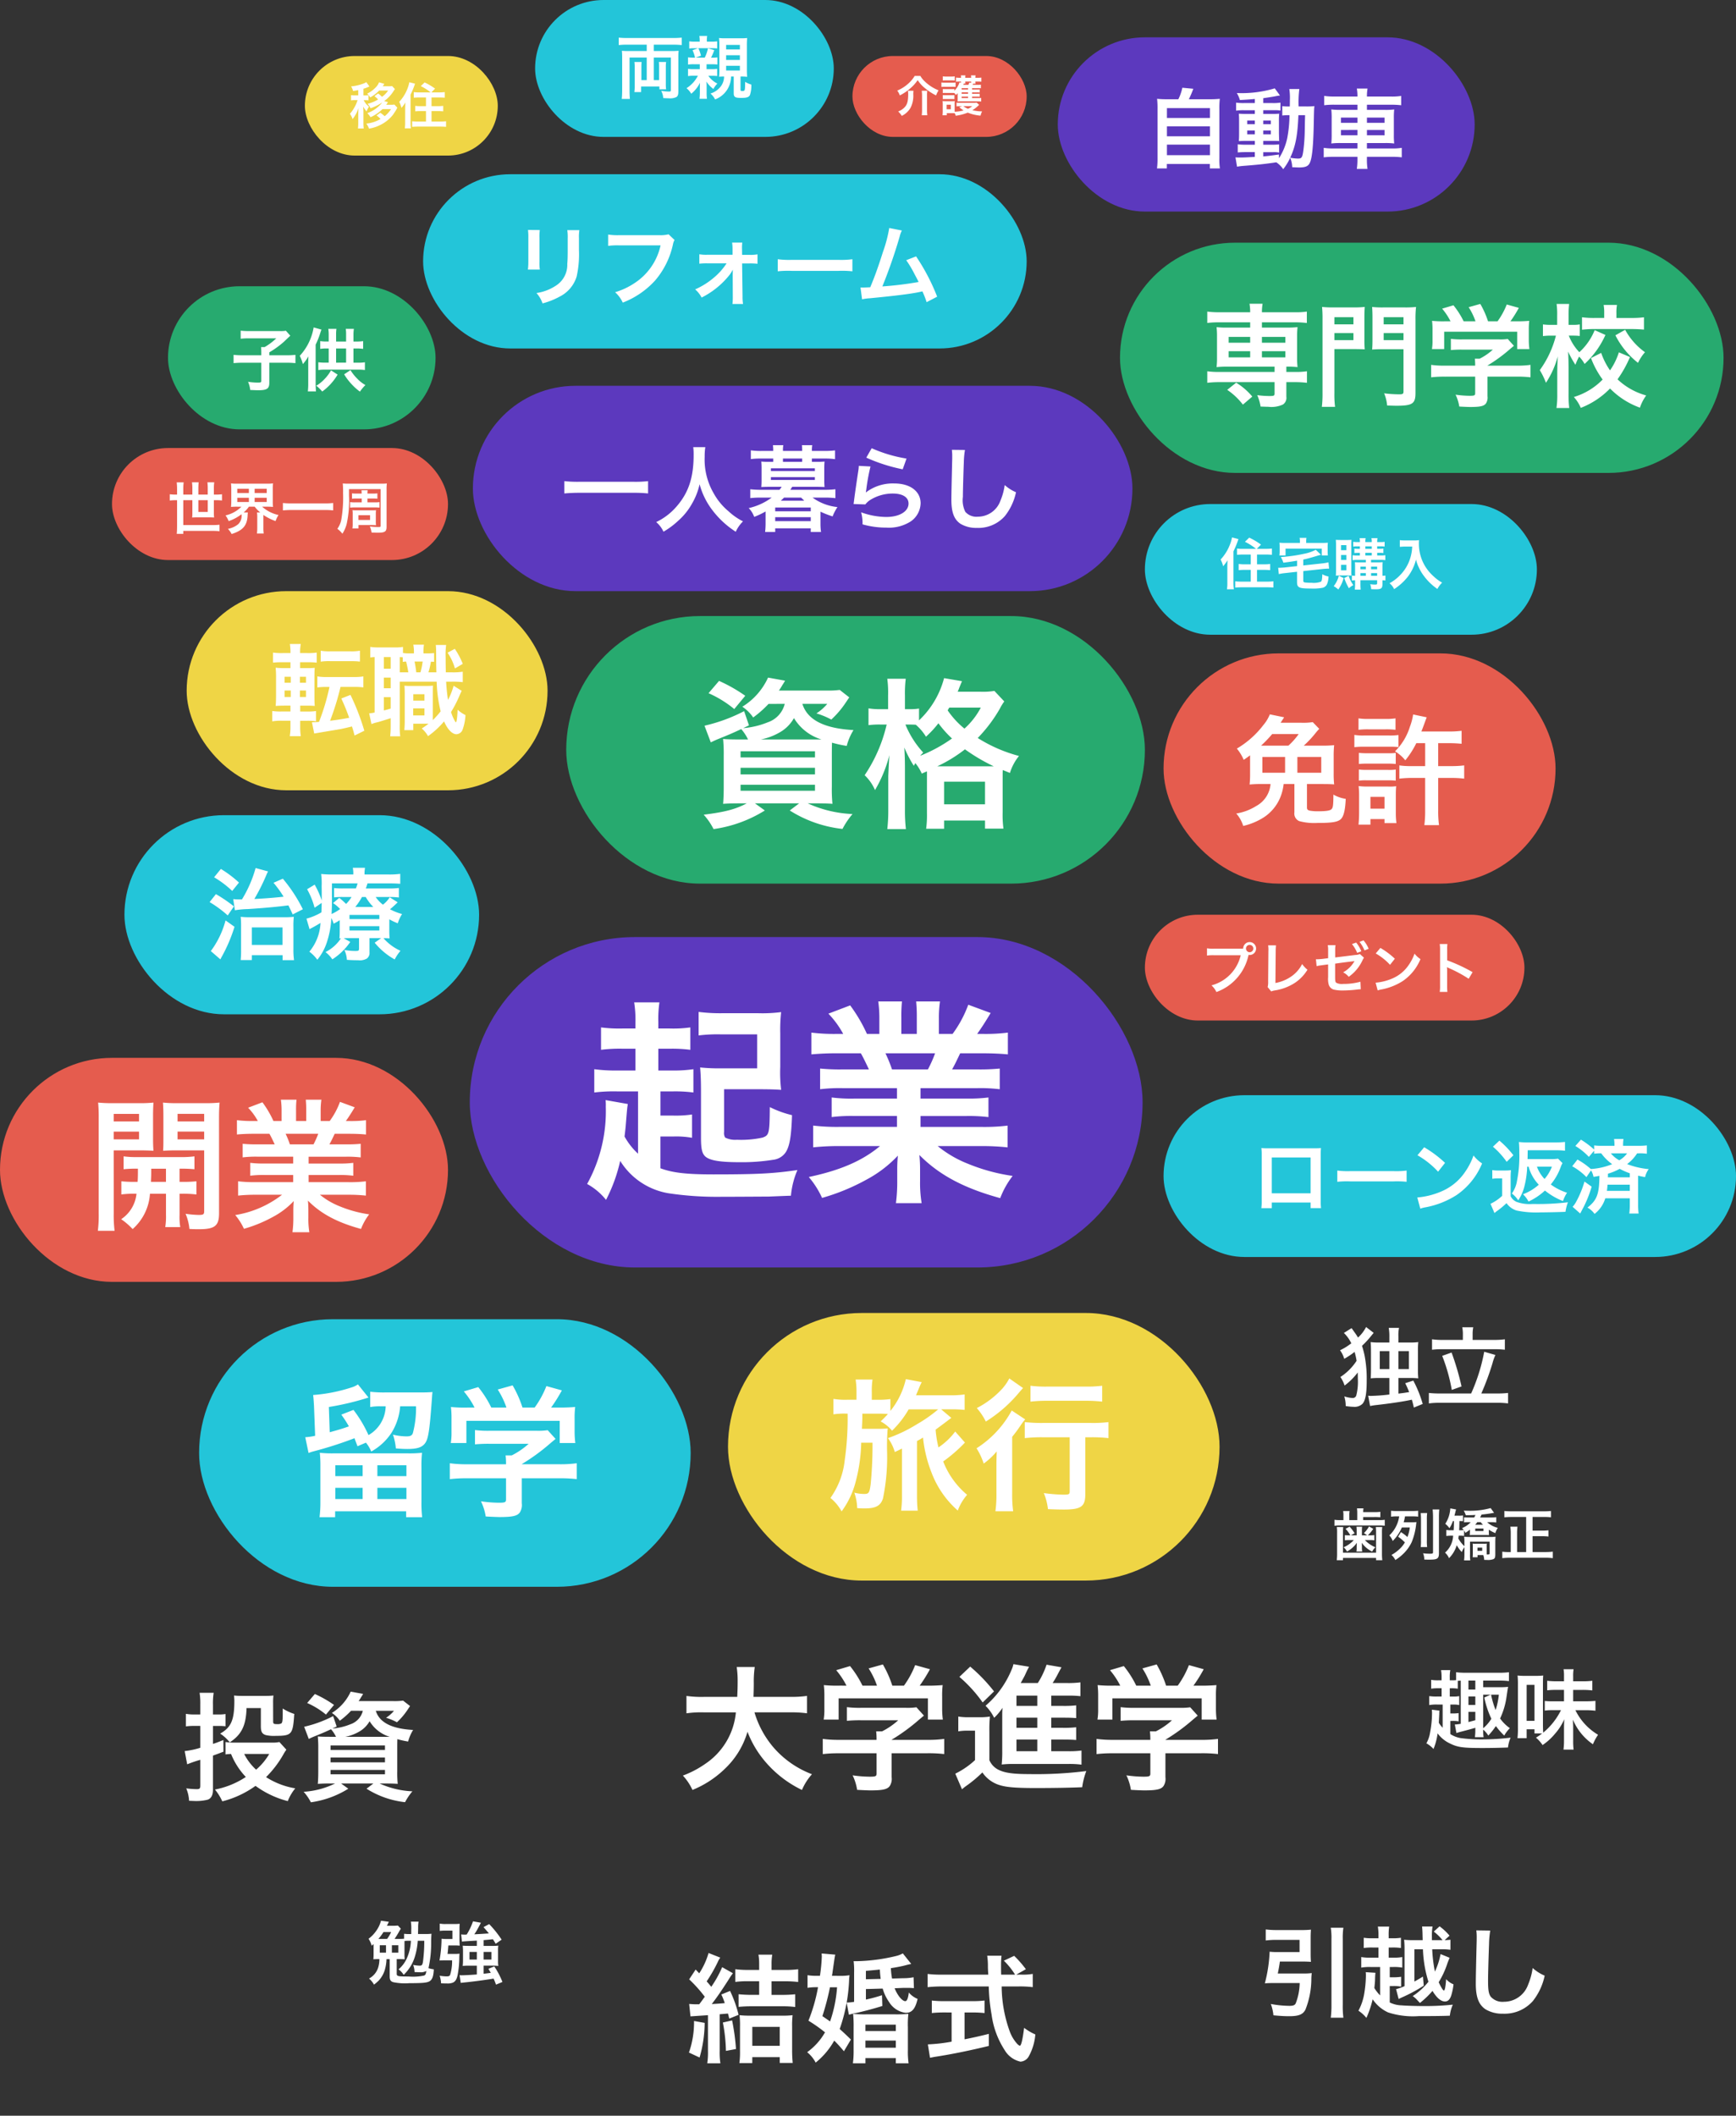
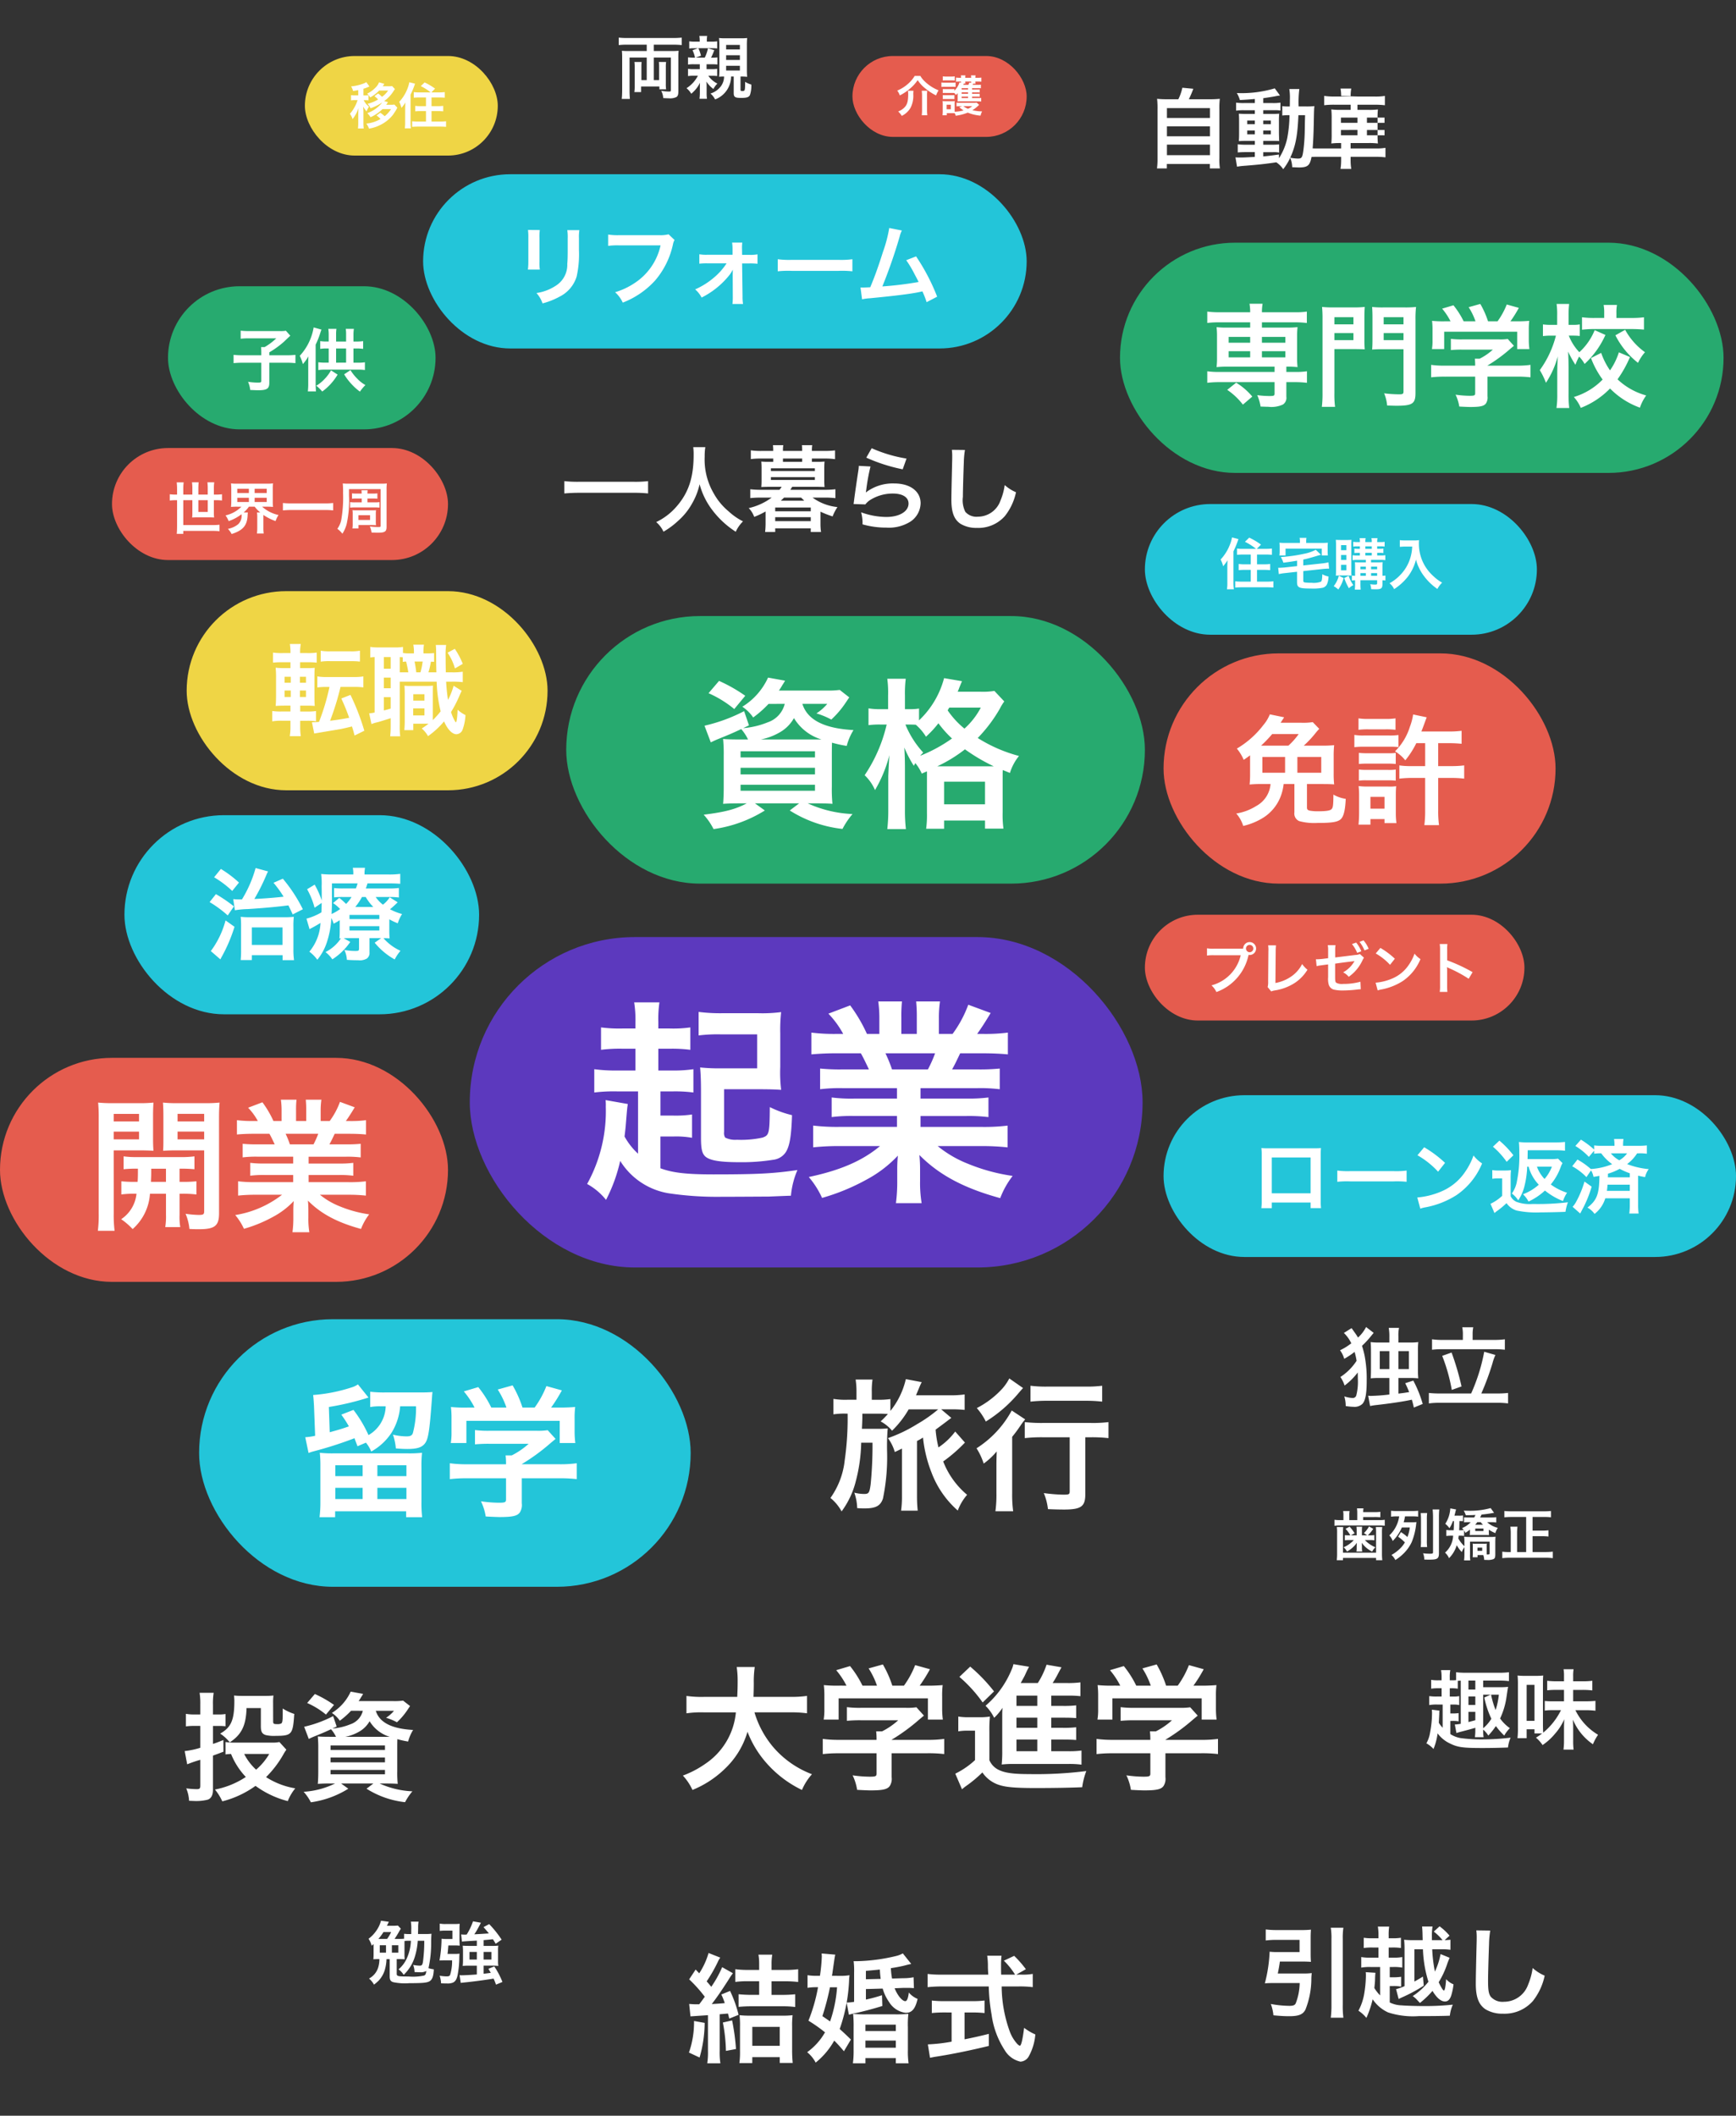
<svg xmlns="http://www.w3.org/2000/svg" width="279" height="340">
  <rect width="100%" height="100%" fill="#333333" stroke="none" />
  <g data-name="グループ 14071">
    <g data-name="グループ 14053" transform="translate(-1718 -3621)">
      <rect data-name="長方形 18032" width="79" height="43" rx="21.5" transform="translate(1750 3833)" fill="#23c5d9" />
-       <rect data-name="長方形 18034" width="79" height="43" rx="21.5" transform="translate(1835 3832)" fill="#efd545" />
      <rect data-name="長方形 18008" width="93" height="43" rx="21.5" transform="translate(1809 3720)" fill="#27aa6f" />
      <rect data-name="長方形 18009" width="97" height="37" rx="18.5" transform="translate(1898 3660)" fill="#27aa6f" />
      <rect data-name="長方形 18010" width="63" height="37" rx="18.5" transform="translate(1905 3726)" fill="#e55c4e" />
      <rect data-name="長方形 18013" width="72" height="36" rx="18" transform="translate(1718 3791)" fill="#e55c4e" />
-       <rect data-name="長方形 18021" width="48" height="22" rx="11" transform="translate(1804 3621)" fill="#23c5d9" />
      <rect data-name="長方形 18039" width="43" height="23" rx="11.5" transform="translate(1745 3667)" fill="#27aa6f" />
      <rect data-name="長方形 18022" width="58" height="32" rx="16" transform="translate(1748 3716)" fill="#efd545" />
      <rect data-name="長方形 18036" width="57" height="32" rx="16" transform="translate(1738 3752)" fill="#23c5d9" />
      <rect data-name="長方形 18023" width="92" height="26" rx="13" transform="translate(1905 3797)" fill="#23c5d9" />
      <rect data-name="長方形 18027" width="63" height="21" rx="10.5" transform="translate(1902 3702)" fill="#23c5d9" />
      <rect data-name="長方形 18028" width="28" height="13" rx="6.5" transform="translate(1855 3630)" fill="#e55c4e" />
      <rect data-name="長方形 18031" width="31" height="16" rx="8" transform="translate(1767 3630)" fill="#efd545" />
      <rect data-name="長方形 18029" width="54" height="18" rx="9" transform="translate(1736 3693)" fill="#e55c4e" />
      <rect data-name="長方形 18015" width="97" height="28" rx="14" transform="translate(1786 3649)" fill="#23c5d9" />
-       <rect data-name="長方形 18035" width="67" height="28" rx="14" transform="translate(1888 3627)" fill="#5c39be" />
      <path data-name="パス 9579" d="M1770.853 3847.107a44.291 44.291 0 006.371-1.518l-1.7-2.116a3.584 3.584 0 01-1.081.506 25.946 25.946 0 01-6.118 1.2c.069.552.092 1.012.138 1.725l.184 4.83a9.782 9.782 0 01-1.587.23l.529 2.53c.437-.161.529-.184.69-.23a62.459 62.459 0 006.693-2.139c.184.506.23.621.483 1.288l1.357-.575a5.578 5.578 0 01.851 1.426 9.226 9.226 0 003.312-3.1 9.361 9.361 0 001.334-4.163h2.551a15.611 15.611 0 01-.506 4.3c-.138.391-.414.529-1.035.529a9.826 9.826 0 01-2.162-.276 9.238 9.238 0 01.46 2.208c.8.069 1.357.092 1.84.092 1.518 0 2.3-.23 2.806-.851.575-.713.782-2.024 1.173-7.544.023-.414.046-.506.069-.759-.483.046-1.081.069-2 .069h-5.659a18.869 18.869 0 01-2.346-.115v2.461a8.611 8.611 0 011.771-.115h.713a5.469 5.469 0 01-2.76 4.623 20.213 20.213 0 00-2.415-4.048l-1.955.759a19.328 19.328 0 011.219 1.886c-1.035.368-1.725.575-3.082.943zm.713 7.452a18.424 18.424 0 01-2.166-.092 20.83 20.83 0 01.092 2.3v5.633a18.762 18.762 0 01-.138 2.415h2.507v-.941h11.412v.943h2.576a19.545 19.545 0 01-.115-2.417v-5.633a19.293 19.293 0 01.092-2.3 19.6 19.6 0 01-2.277.092zm.322 1.909h4.393v1.748h-4.393zm6.762 0h4.669v1.748h-4.669zm-6.762 3.632h4.393v1.8h-4.393zm6.762 0h4.669v1.8h-4.669zm20.677-1.539v3.4c0 .46-.161.529-1.173.529a20.936 20.936 0 01-2.854-.226 8.728 8.728 0 01.761 2.436c1.2.069 1.955.092 2.254.092 2.07 0 2.852-.184 3.243-.759a2.221 2.221 0 00.3-1.449v-4.023h5.98a22.722 22.722 0 012.852.138v-2.553a18.945 18.945 0 01-2.829.161h-6v-.023a32.2 32.2 0 004.6-3.358c.437-.368.437-.368.828-.69l-1.265-1.4a10.4 10.4 0 01-1.748.092h-7.617a16.773 16.773 0 01-2.323-.115v2.3a22.786 22.786 0 012.3-.092h6.325a12.18 12.18 0 01-2.714 1.863h-.989a10.76 10.76 0 01.069 1.265v.161h-6.256a19.517 19.517 0 01-2.783-.161v2.551a22.408 22.408 0 012.806-.138zm-6.141-11.361a22.12 22.12 0 01-2.714-.092 15.116 15.116 0 01.092 1.909v2.116a10.084 10.084 0 01-.115 1.767h2.507v-3.565h15v3.565h2.507a13.943 13.943 0 01-.115-1.748v-2.139a14.435 14.435 0 01.092-1.909 27.684 27.684 0 01-2.829.092h-1.039a24.1 24.1 0 001.725-2.76l-2.484-.69a15.239 15.239 0 01-1.886 3.45h-1.955a18.2 18.2 0 00-1.587-3.565l-2.392.669a13.452 13.452 0 011.4 2.9h-2.435a16.958 16.958 0 00-2.093-3.29l-2.323.69a13.324 13.324 0 011.725 2.6z" fill="#fff" />
      <path data-name="パス 9572" d="M1868.779 3847.487a22.382 22.382 0 01-3.379 2.369 23.384 23.384 0 01-4.694 2.254 6.982 6.982 0 011.1 2.231c.207-.092.6-.276 1.15-.552v7.611a16.161 16.161 0 01-.138 2.369h2.672a21.974 21.974 0 01-.115-2.369v-8.83a10.336 10.336 0 00.966-.552 21.194 21.194 0 001.38 5.658 15.26 15.26 0 004.209 6.072 8.093 8.093 0 011.5-2.53 13.239 13.239 0 01-3.846-5.359 24.221 24.221 0 003.496-3.036l-1.564-1.771a10.95 10.95 0 01-2.691 2.548 17.592 17.592 0 01-.46-2.852c.345-.253 1.518-1.127 1.7-1.265.414-.322.483-.368.828-.621l-1.633-1.38h1.52a19.925 19.925 0 012.254.092v-2.484a16.38 16.38 0 01-2.369.138h-5.451c.184-.437.23-.552.483-1.15a9.854 9.854 0 01.437-.966l-2.553-.483a12.647 12.647 0 01-2.481 5.111v-1.909a12.735 12.735 0 01-2.07.115h-.92v-1.246a12.158 12.158 0 01.115-2h-2.714a12.5 12.5 0 01.138 2.024v1.219h-1.449a11.656 11.656 0 01-2.254-.138v2.484a11.311 11.311 0 012.024-.115h.253a47.322 47.322 0 01-.46 7.452 12.732 12.732 0 01-2.3 6.1 7.143 7.143 0 011.794 2.162 13.9 13.9 0 002.3-4.922 26.458 26.458 0 00.851-6.118h1.817a63.718 63.718 0 01-.3 6.693c-.184 1.357-.3 1.541-1.035 1.541a6.4 6.4 0 01-1.59-.209 8.06 8.06 0 01.46 2.484c.6.046.851.046 1.2.046 1.794 0 2.553-.414 2.944-1.587a32.756 32.756 0 00.667-7.36 37 37 0 01.092-3.91 16.4 16.4 0 01-1.84.069h-2.3c.046-.966.046-.966.069-1.679v-.759H1859c.759 0 1.2.023 1.7.046a13.978 13.978 0 01-1.173 1.2 6.021 6.021 0 011.84 1.495 15.659 15.659 0 002.668-3.427zm21.137 4.485v8.671c0 .506-.115.552-1.035.552a27.033 27.033 0 01-3.128-.253 9.251 9.251 0 01.667 2.576 56.92 56.92 0 002.553.069c2.783 0 3.45-.483 3.45-2.461v-9.154h.989a23.838 23.838 0 012.737.138v-2.576a20.243 20.243 0 01-2.806.138h-7.82a23.6 23.6 0 01-2.829-.138v2.576a24.422 24.422 0 012.829-.138zm-9.706-9.453a8.062 8.062 0 01-1.1 1.61 14.514 14.514 0 01-4.121 3.151 10.437 10.437 0 011.449 2.162 21.967 21.967 0 005.29-4.6c.437-.506.437-.506.69-.782zm3.4 3.726a23.561 23.561 0 012.691-.138h6.256a22.626 22.626 0 012.576.138v-2.553a19.49 19.49 0 01-2.622.138h-6.21a19.7 19.7 0 01-2.691-.138zm-5.47 14.697a19.9 19.9 0 01-.161 2.921h2.852a19.762 19.762 0 01-.161-2.9v-9.063c.6-.736.805-1.035 1.334-1.794a8.129 8.129 0 01.759-1.006l-2.163-1.429a16.481 16.481 0 01-5.657 6.072 10.567 10.567 0 011.15 2.457 11.334 11.334 0 002.093-1.951c-.046 1.564-.046 1.7-.046 2.668z" fill="#fff" />
      <path data-name="パス 9577" d="M1844.952 3896.176a19.584 19.584 0 012.75.154v-2.794a18.319 18.319 0 01-2.772.154h-5.83c.022-.814.044-1.32.044-2.222a16.388 16.388 0 01.154-2.574h-2.9a14.7 14.7 0 01.154 2.2c0 1.144-.022 1.5-.066 2.6h-5.39a17.388 17.388 0 01-2.772-.154v2.794a16.719 16.719 0 012.75-.154h5.192a11.183 11.183 0 01-4.95 8.294 15.79 15.79 0 01-3.568 1.866 8.636 8.636 0 011.54 2.31 16.307 16.307 0 005.258-3.45 13.3 13.3 0 003.586-5.9 16.512 16.512 0 003.322 5.324 17.855 17.855 0 005.434 4.026 9.059 9.059 0 011.606-2.53 15.353 15.353 0 01-6.072-4.18 15.362 15.362 0 01-3.168-5.764zm13.926 6.578v3.256c0 .44-.154.506-1.122.506a20.025 20.025 0 01-2.728-.216 8.348 8.348 0 01.726 2.332c1.144.066 1.87.088 2.156.088 1.98 0 2.728-.176 3.1-.726a2.124 2.124 0 00.29-1.394v-3.85h5.72a21.734 21.734 0 012.728.132v-2.438a18.121 18.121 0 01-2.708.156h-5.74v-.022a30.8 30.8 0 004.4-3.214c.418-.352.418-.352.792-.66l-1.21-1.342a9.943 9.943 0 01-1.672.088h-7.282a16.043 16.043 0 01-2.222-.11v2.2a21.8 21.8 0 012.2-.088h6.05a11.651 11.651 0 01-2.6 1.782h-.946a10.292 10.292 0 01.066 1.21v.156h-5.984a18.668 18.668 0 01-2.662-.154v2.442a21.434 21.434 0 012.684-.132zm-5.878-10.868a21.158 21.158 0 01-2.6-.088 14.46 14.46 0 01.088 1.826v2.024a9.646 9.646 0 01-.11 1.694h2.4v-3.41h14.35v3.41h2.4a13.337 13.337 0 01-.11-1.672v-2.046a13.807 13.807 0 01.082-1.824 26.481 26.481 0 01-2.706.088h-.99a23.049 23.049 0 001.65-2.64l-2.376-.66a14.576 14.576 0 01-1.8 3.3h-1.87a17.407 17.407 0 00-1.518-3.41l-2.288.638a12.867 12.867 0 011.342 2.772h-2.332a16.221 16.221 0 00-2-3.146l-2.222.66a12.744 12.744 0 011.65 2.486zm33.95 8.668h1.782c1.21 0 1.606.022 2.222.066v-2.046a16.826 16.826 0 01-2.222.088h-1.782v-1.628h1.782c1.21 0 1.606.022 2.222.066v-2.046a16.826 16.826 0 01-2.222.088h-1.782v-1.65h2.816a14.545 14.545 0 011.87.088v-2.222a14.812 14.812 0 01-2.178.11h-2.288a14.8 14.8 0 00.9-1.562c.308-.572.374-.7.528-.968l-2.4-.418a13.232 13.232 0 01-1.408 2.948h-2.75c.418-.748.638-1.166.66-1.21.33-.726.33-.726.682-1.408l-2.508-.418a4.584 4.584 0 01-.33.968 15.274 15.274 0 01-4.154 5.72 7.184 7.184 0 011.386 1.936 9.125 9.125 0 001.342-1.606c-.044.528-.044.836-.044 1.3v5.588a19.607 19.607 0 01-.088 2.222 15.956 15.956 0 012-.088h8.624a15.141 15.141 0 012.2.11v-2.268a14.045 14.045 0 01-2.222.11h-2.638zm-2.244 0v1.87h-3.344v-1.87zm0-1.892h-3.344v-1.628h3.344zm0-3.52h-3.344v-1.65h3.344zm-12.518-4.664a22.191 22.191 0 013.74 4.114l1.826-1.782a26.724 26.724 0 00-3.828-3.982zm-.176 8.756a7.727 7.727 0 011.474-.11h1.214v4.73a13.15 13.15 0 01-3.172 2.178l1.078 2.508a8.241 8.241 0 01.726-.572 20.475 20.475 0 002.552-2.134 5.153 5.153 0 002.728 2.024c1.1.352 2.618.484 5.9.484 2.6 0 5.456-.044 7.414-.132a11.543 11.543 0 01.66-2.6 64.165 64.165 0 01-9.156.49c-2.508 0-3.85-.176-4.84-.638a3.046 3.046 0 01-1.584-1.608v-4.6a22.166 22.166 0 01.088-2.4 9.688 9.688 0 01-1.672.11h-1.65a9.839 9.839 0 01-1.76-.11zm30.866 3.52v3.256c0 .44-.154.506-1.122.506a20.025 20.025 0 01-2.728-.216 8.348 8.348 0 01.726 2.332c1.144.066 1.87.088 2.156.088 1.98 0 2.728-.176 3.1-.726a2.124 2.124 0 00.29-1.394v-3.85h5.72a21.734 21.734 0 012.728.132v-2.438a18.121 18.121 0 01-2.708.156h-5.74v-.022a30.8 30.8 0 004.4-3.212c.418-.352.418-.352.792-.66l-1.21-1.342a9.943 9.943 0 01-1.672.088h-7.284a16.043 16.043 0 01-2.222-.11v2.2a21.8 21.8 0 012.2-.088h6.05a11.651 11.651 0 01-2.6 1.782h-.946a10.292 10.292 0 01.066 1.21v.154h-5.98a18.668 18.668 0 01-2.662-.154v2.442a21.434 21.434 0 012.684-.132zm-5.878-10.868a21.158 21.158 0 01-2.6-.088 14.46 14.46 0 01.088 1.826v2.024a9.646 9.646 0 01-.11 1.694h2.4v-3.41h14.35v3.41h2.4a13.336 13.336 0 01-.11-1.672v-2.046a13.807 13.807 0 01.082-1.824 26.481 26.481 0 01-2.706.088h-.99a23.049 23.049 0 001.65-2.64l-2.376-.66a14.576 14.576 0 01-1.8 3.3h-1.87a17.407 17.407 0 00-1.518-3.41l-2.288.638a12.867 12.867 0 011.342 2.772h-2.332a16.221 16.221 0 00-2-3.146l-2.222.66a12.744 12.744 0 011.65 2.486z" fill="#fff" />
      <g data-name="グループ 14049" transform="translate(1793.5 3771.588)">
        <rect data-name="長方形 18006" width="108.129" height="53.099" rx="26.55" fill="#5c39be" />
        <path data-name="パス 9563" d="M27.044 34.814a10.712 10.712 0 01-2.17-2.765c.105-.875.175-1.47.21-2 .21-2.555.21-2.555.315-3.22l-3.57-.63a8.909 8.909 0 01.03 1.09 24.155 24.155 0 01-3 12.39 10.145 10.145 0 013.04 2.555 25.709 25.709 0 002.275-6.265 11.316 11.316 0 007.805 5.21 52.692 52.692 0 008.4.56c2.065 0 7.315-.035 7.665-.035 2.555-.105 2.555-.105 3.57-.14a13.445 13.445 0 011.045-4.125c-3.815.56-6.37.7-13.51.7-4.27 0-6.51-.245-8.505-.98v-5.11h2.065a14.379 14.379 0 013.01.21v-3.745a18.043 18.043 0 01-3.01.175h-2.06v-3.885h1.89a22.255 22.255 0 013.4.175v-3.745a21.7 21.7 0 01-3.535.21h-2.1v-3.5h1.82a22.662 22.662 0 013.325.175v-3.6a19.675 19.675 0 01-3.325.175h-1.82v-1.015a18.566 18.566 0 01.175-3.185h-4.06a18.111 18.111 0 01.205 3.185v1.015h-2.065a22.711 22.711 0 01-3.465-.175v3.6a23.508 23.508 0 013.5-.175h2.03v3.5h-2.8a25.508 25.508 0 01-3.815-.21v3.745a25.432 25.432 0 013.78-.175h3.255zm13.825-10.36h5.29c2.1 0 2.9.035 3.885.1a22.716 22.716 0 01-.145-3.675v-5.42a26.324 26.324 0 01.14-3.4 23.563 23.563 0 01-3.68.18h-5.8a27.309 27.309 0 01-3.78-.21v3.78a24.682 24.682 0 013.5-.175h5.91v5.46h-5.67a28.985 28.985 0 01-3.5-.14c.1 1.12.14 2.2.14 3.92v7.385c0 1.785.175 2.52.7 3.01.735.63 2.31.91 5.46.91a31.507 31.507 0 005.425-.385 2.8 2.8 0 002.065-1.26c.6-.98.875-2.555.98-5.915a16.544 16.544 0 01-3.57-1.295c-.035 4.27-.105 4.515-1.155 4.9a16.071 16.071 0 01-4.13.35 3.611 3.611 0 01-1.89-.35 1.418 1.418 0 01-.175-.91zm27.79-.175v1.68h-6.93a24.853 24.853 0 01-3.57-.18v3.15a25.152 25.152 0 013.57-.175h6.93v1.75h-9.275a32.489 32.489 0 01-4.2-.21v3.5a38.474 38.474 0 014.235-.205h6.51c-2.8 2.345-6.335 3.89-11.445 4.97a14.325 14.325 0 012.135 3.36 33.862 33.862 0 007.14-2.94 19.466 19.466 0 005.04-3.85 23.566 23.566 0 00-.1 2.38v1.68a26.123 26.123 0 01-.21 3.57h4.13a19.913 19.913 0 01-.25-3.535v-1.715a23.957 23.957 0 00-.11-2.485c3.155 3.185 7.11 5.32 12.99 6.93a13.86 13.86 0 012-3.57 30.04 30.04 0 01-7.29-1.995 18.17 18.17 0 01-4.76-2.8h7.04a37.81 37.81 0 014.2.21v-3.5a30.914 30.914 0 01-4.235.21h-9.765v-1.75h7.32a25.693 25.693 0 013.6.175v-3.155a25.39 25.39 0 01-3.6.175h-7.32v-1.675h9.135a25.692 25.692 0 013.6.175v-3.325a32.186 32.186 0 01-3.6.14h-4.06c.49-.875.63-1.19 1.3-2.59h3.5c1.715 0 3.08.07 4.165.175v-3.5a28.38 28.38 0 01-3.955.21h-.98c.77-1.085 1.33-1.96 2.17-3.36l-3.6-1.33a18.675 18.675 0 01-2.52 4.69h-2.2v-2.485a18.376 18.376 0 01.175-2.73h-3.83a24.928 24.928 0 01.105 2.59v2.625h-2.485v-2.625a23.571 23.571 0 01.1-2.59h-3.81a19.466 19.466 0 01.175 2.73v2.485h-1.995a24.745 24.745 0 00-2.695-4.585l-3.5 1.33a14.794 14.794 0 012.38 3.255h-1.12a29.659 29.659 0 01-3.99-.21v3.5a44.12 44.12 0 014.165-.175h3.78c.385.665.77 1.47 1.3 2.59h-4.24a31.789 31.789 0 01-3.605-.14v3.325a26 26 0 013.605-.175zm-.8-3.01a22.34 22.34 0 00-1.055-2.59h7.98a20.412 20.412 0 01-1.155 2.59z" fill="#fff" />
      </g>
      <path data-name="パス 9566" d="M1844.118 3734.112a4.177 4.177 0 01-2.73 2.964 13.1 13.1 0 01-3.952.936l.936-.442-.78-2.288a26.583 26.583 0 01-6.37 2.34l1.014 2.678c.494-.234.754-.364 1.144-.52 1.924-.78 2.236-.91 3.744-1.612a7.078 7.078 0 011.092 1.664h-1.352c-1.2 0-2.106-.026-2.652-.078a24.735 24.735 0 01.1 2.7v5.126c0 1.092-.052 2.132-.1 2.6.65-.052 1.56-.078 2.756-.078h1.04c-1.768.936-3.484 1.4-6.916 1.82a10.414 10.414 0 011.586 2.314 21.022 21.022 0 008.242-2.99l-1.586-1.146h7.1l-1.51 1.146a19.859 19.859 0 008.476 2.964 12.59 12.59 0 011.612-2.392 19.234 19.234 0 01-7.202-1.718h1.222c1.092 0 2.158.026 2.756.078a23.143 23.143 0 01-.1-2.756v-4.81c0-.806 0-1.56.026-2.262a19.862 19.862 0 002.366.52 9.313 9.313 0 011.088-2.546c-4.732-.26-7.41-1.638-8.216-4.212h4a7.752 7.752 0 01-1.742 1.534 12.448 12.448 0 012.392.988 14.861 14.861 0 002.288-2.678c.338-.494.39-.6.6-.884l-1.534-1.2a13.986 13.986 0 01-2.158.1h-7.618a8.5 8.5 0 00.546-.858 7.772 7.772 0 00.442-.728l-2.73-.494a10.711 10.711 0 01-4.134 4.68 6.4 6.4 0 011.744 1.728 17.523 17.523 0 002.47-2.184zm-3.848 5.72a9.644 9.644 0 002.912-1.066 6.051 6.051 0 002.418-2.366 7.808 7.808 0 004.42 3.432h-9.75zm-3.25 1.9h11.96v.988h-11.96zm0 2.652h11.96v1.066h-11.96zm0 2.73h11.96v.962h-11.96zm.754-14.3a24.822 24.822 0 00-4.212-2.392l-1.69 1.976a17.565 17.565 0 014.134 2.548zm29.2 12.142v6.654a16.459 16.459 0 01-.13 2.574h2.886v-1.326h6.578v1.3h2.962a16.426 16.426 0 01-.13-2.6v-5.72c0-.6 0-.78.026-1.092l1.144.468a8.16 8.16 0 011.456-2.73 23.7 23.7 0 01-6.63-2.886 23.467 23.467 0 003.564-4.732 7.813 7.813 0 01.7-1.144l-1.586-1.69a11.44 11.44 0 01-2.262.13h-3.64a6.6 6.6 0 00.26-.65c.26-.624.312-.78.442-1.04l-2.886-.494a14.383 14.383 0 01-4.028 6.786v-1.9a8.024 8.024 0 01-1.508.1h-.756v-2.184a18.818 18.818 0 01.13-2.7h-2.966a17.122 17.122 0 01.13 2.7v2.184h-1.2a11.121 11.121 0 01-1.95-.13v2.7a13.347 13.347 0 011.924-.1h.996a24.356 24.356 0 01-3.538 8.144 7.193 7.193 0 011.664 2.392 21.726 21.726 0 002.314-5.616c-.078 1.146-.078 1.146-.182 3.38v5.3a26.683 26.683 0 01-.156 3.2h2.99a25.507 25.507 0 01-.156-3.2v-6.5c0-1.274-.026-2.184-.1-3.406a18.84 18.84 0 001.53 2.942c.1-.208.156-.26.234-.442a6.953 6.953 0 011.04 1.69zm-2.758-7.516c.338 0 .468 0 .962.026a7.915 7.915 0 011.638 1.924 16.216 16.216 0 002-2.158 17.37 17.37 0 002.184 2.444 23.916 23.916 0 01-5.12 2.782c.182-.208.26-.286.494-.52a15.085 15.085 0 01-2.86-4.5zm4.42 6.708a23.205 23.205 0 004.446-2.73 29.855 29.855 0 004.628 2.73h-9.074zm6.994-9.438a11.993 11.993 0 01-2.63 3.38 13.746 13.746 0 01-2.7-2.938c.13-.208.156-.26.26-.442zm-5.9 11.908h6.578v3.64h-6.58z" fill="#fff" />
      <path data-name="パス 9584" d="M1918.92 3672.8v.846h-3.69a13.431 13.431 0 01-1.71-.072 12.44 12.44 0 01.072 1.44v3.546a12.647 12.647 0 01-.072 1.44 14.175 14.175 0 011.71-.072h7.614v.846h-8.874a13.345 13.345 0 01-1.944-.108v1.854a16.031 16.031 0 011.908-.108h8.91v1.814c0 .36-.108.414-.774.414a14.119 14.119 0 01-2.016-.14 7.246 7.246 0 01.54 1.836c.594.018.99.036 1.242.036a4.423 4.423 0 002.34-.36 1.28 1.28 0 00.558-1.26v-2.34h1.422a15.944 15.944 0 011.89.108v-1.858a11.082 11.082 0 01-1.926.108h-1.386v-.846a15.1 15.1 0 011.8.072 12.04 12.04 0 01-.072-1.44v-3.546a12.04 12.04 0 01.072-1.44 13.431 13.431 0 01-1.71.072h-4.014v-.842h5.328a13.916 13.916 0 011.89.108v-1.836a11.082 11.082 0 01-1.926.108h-5.292a7.81 7.81 0 01.108-1.368h-2.106a7.388 7.388 0 01.108 1.368h-4.95a13.345 13.345 0 01-1.944-.108v1.828a14.018 14.018 0 011.908-.1zm0 2.34v.936h-3.456v-.936zm1.89 0h3.762v.936h-3.762zm-1.89 2.3v.99h-3.456v-.99zm1.89 0h3.762v.99h-3.762zm-1.548 7.29a10.421 10.421 0 00-2.592-2.23l-1.44 1.15a10.65 10.65 0 012.52 2.376zm13.194-7.63h3.222c.63 0 1.224.018 1.656.036a16.02 16.02 0 01-.054-1.6V3672c0-.7.018-1.17.054-1.674a15.209 15.209 0 01-1.834.074h-3.188a15.993 15.993 0 01-1.836-.072 20.125 20.125 0 01.072 2.034v11.792a17.391 17.391 0 01-.108 2.232h2.124a15.789 15.789 0 01-.108-2.214zm0-5.13h3.06v1.152h-3.06zm0 2.556h3.06v1.134h-3.06zm13.032-2.178a16.024 16.024 0 01.09-2.016 16.708 16.708 0 01-1.872.072h-3.348a15.6 15.6 0 01-1.836-.072c.036.558.054 1.062.054 1.674v3.528c0 .774-.018 1.224-.054 1.638a20.141 20.141 0 011.656-.054h3.384v6.8c0 .378-.126.45-.684.45a19.428 19.428 0 01-2.43-.162 6.645 6.645 0 01.486 1.962c.738.018 1.152.036 1.476.036 2.592 0 3.078-.324 3.078-2.052zm-5.112-.378h3.186v1.152h-3.186zm0 2.556h3.186v1.134h-3.186zm14.706 7v2.664c0 .36-.126.414-.918.414a16.384 16.384 0 01-2.232-.18 6.83 6.83 0 01.594 1.908c.936.054 1.53.072 1.764.072 1.62 0 2.232-.144 2.538-.594a1.738 1.738 0 00.234-1.134v-3.15h4.68a17.782 17.782 0 012.232.108v-2a14.826 14.826 0 01-2.214.126h-4.7v-.018a25.2 25.2 0 003.6-2.628c.342-.288.342-.288.648-.54l-.99-1.1a8.135 8.135 0 01-1.368.072h-5.956a13.127 13.127 0 01-1.818-.09v1.8a17.832 17.832 0 011.8-.072h4.95a9.532 9.532 0 01-2.126 1.462h-.774a8.421 8.421 0 01.054.99v.126h-4.9a15.274 15.274 0 01-2.178-.126v2a17.537 17.537 0 012.2-.108zm-4.806-8.892a17.311 17.311 0 01-2.124-.072 11.83 11.83 0 01.072 1.494v1.656a7.892 7.892 0 01-.09 1.386h1.966v-2.79h11.732v2.792h1.962a10.912 10.912 0 01-.094-1.37v-1.674a11.3 11.3 0 01.072-1.494 21.666 21.666 0 01-2.214.072h-.81a18.858 18.858 0 001.35-2.16l-1.944-.54a11.926 11.926 0 01-1.476 2.7h-1.53a14.242 14.242 0 00-1.242-2.79l-1.872.522a10.527 10.527 0 011.1 2.268h-1.906a13.271 13.271 0 00-1.638-2.574l-1.818.54a10.427 10.427 0 011.35 2.034zm27.9 4.986a10.837 10.837 0 01-1.422 2.9 11.425 11.425 0 01-1.422-2.81l-1.638.828a14.17 14.17 0 001.872 3.456 10.77 10.77 0 01-4.626 2.806 6.315 6.315 0 011.116 1.746 13.153 13.153 0 004.7-3.114 12.811 12.811 0 004.804 3.08 7.2 7.2 0 011.008-1.962 10.873 10.873 0 01-4.608-2.592 18.545 18.545 0 002-3.582zm-3.888-3.564a9.7 9.7 0 01-2.466 3.544 8.094 8.094 0 01-1.692-2.664h.72a10.139 10.139 0 011.044.054v-1.854a6.239 6.239 0 01-1.08.072h-.72v-1.494a15.447 15.447 0 01.09-1.872h-2.016a12.138 12.138 0 01.09 1.872v1.494h-.9a9.9 9.9 0 01-1.386-.072v1.874a10.583 10.583 0 011.386-.072h.7a16.178 16.178 0 01-2.592 5.544 11.926 11.926 0 01.99 2.034 14.724 14.724 0 001.908-4.248 83.655 83.655 0 00-.072 1.476l-.018.918v3.69a14.357 14.357 0 01-.126 2.214h2.052a17.859 17.859 0 01-.108-2.214V3680c0-.2-.018-1.116-.018-1.188-.036-.99-.036-.99-.054-1.314a16.24 16.24 0 001.17 2.124 10.339 10.339 0 01.596-1.322 5.654 5.654 0 01.882 1.188 14.269 14.269 0 003.348-4.662zm1.53-1.962h-1.566a14.919 14.919 0 01-2-.108v2a15.994 15.994 0 012.016-.108h5.94c.792 0 1.4.036 2 .09v-1.98a14.81 14.81 0 01-1.98.108h-2.448v-.774a6.6 6.6 0 01.09-1.314h-2.142a7.112 7.112 0 01.09 1.35zm1.8 2.79a13.075 13.075 0 003.636 4.428 7.39 7.39 0 011.116-1.712 10.784 10.784 0 01-3.186-3.6z" fill="#fff" />
      <g data-name="グループ 14050" transform="translate(1793.914 3683.469)">
-         <rect data-name="長方形 18012" width="106" height="33" rx="16.5" transform="translate(.086 -.469)" fill="#5c39be" />
        <path data-name="パス 9582" d="M28.242 14.85a18.1 18.1 0 01-2.28.105h-8.88a19.343 19.343 0 01-2.3-.105v1.98a26.04 26.04 0 012.3-.105h8.88a20.452 20.452 0 012.28.105zm7.26-5.46a9.811 9.811 0 01.06 1.26c0 3.6-.81 6.06-2.745 8.28a10 10 0 01-3.27 2.5 4.487 4.487 0 011.17 1.545 12.652 12.652 0 002.325-1.72 10.443 10.443 0 002.31-2.88 10.733 10.733 0 001.17-3.03 11.859 11.859 0 002 4.1 14.6 14.6 0 003.81 3.54 5.581 5.581 0 011.165-1.67 9.989 9.989 0 01-2.325-1.62 10.054 10.054 0 01-2.365-2.85 10.767 10.767 0 01-1.47-5.91 9.924 9.924 0 01.1-1.545zm19.065 2.355v-.525h2.085a10.826 10.826 0 011.635.1V9.91a14.1 14.1 0 01-1.7.09h-2.02v-.1a4.219 4.219 0 01.06-.825h-1.665a6.493 6.493 0 01.045.825v.1h-3.09v-.1a4.123 4.123 0 01.06-.825h-1.67a6.493 6.493 0 01.045.825v.1h-1.9a11.262 11.262 0 01-1.695-.1v1.41a11.283 11.283 0 011.65-.09h1.95v.525h-.735a9.846 9.846 0 01-1.185-.045c.03.345.045.66.045 1.05v2.025c0 .39-.015.69-.045 1.02.375-.015.735-.03 1.185-.03h2.085a4.783 4.783 0 01-.345.48h-2.955a14.907 14.907 0 01-1.74-.09v1.425a14.548 14.548 0 011.74-.085h1.7a9.819 9.819 0 01-3.695 1.69 3.842 3.842 0 01.885 1.41 12.805 12.805 0 001.83-.87v1.98a12.5 12.5 0 01-.075 1.32h1.62v-.585h5.715v.585h1.65a9.128 9.128 0 01-.09-1.32v-1.95a15.118 15.118 0 001.95.765 7.566 7.566 0 01.78-1.5 8.211 8.211 0 01-4.005-1.525h1.95a14.107 14.107 0 011.725.09v-1.43a14.637 14.637 0 01-1.725.09h-5.52c.06-.09.06-.09.3-.48h4c.45 0 .825.015 1.2.03a9.992 9.992 0 01-.045-1.02V12.75c0-.42.015-.72.045-1.05a10.2 10.2 0 01-1.185.045zm-1.56 0h-3.09v-.525h3.09zm-.18 5.75c.255.24.345.33.51.495h-3.765c.24-.21.36-.33.525-.495zm-4.845-4.71h7.065v.45h-7.065zm0 1.425h7.065v.45h-7.065zm.69 4.875h5.715v.61h-5.715zm0 1.56h5.715v.64h-5.715zm14.64-9.57a27.15 27.15 0 005.85 1.875l.615-1.725a22.5 22.5 0 01-5.6-1.665zm-1.205 1.32a6.121 6.121 0 01-.09.87c-.27 1.77-.51 3.435-.63 4.365-.075.57-.075.63-.12.9l1.89.06a3.265 3.265 0 01.675-.645 6.827 6.827 0 013.735-1.1c1.59 0 2.535.6 2.535 1.605 0 1.275-1.47 2.16-3.585 2.16a12.109 12.109 0 01-4.035-.75 6.656 6.656 0 01.225 1.935 13.793 13.793 0 003.83.525 6.48 6.48 0 003.96-1.025 3.652 3.652 0 001.545-2.89c0-1.92-1.68-3.18-4.23-3.18a7.109 7.109 0 00-4.545 1.425l-.03-.03c.045-.225.045-.225.075-.435a31.74 31.74 0 01.675-3.69zm14.955-2.58a7.46 7.46 0 01.06 1.02c0 .21 0 .525-.015.975-.09 3.765-.12 5.265-.12 6.045 0 2.01.435 3.165 1.47 3.855a4.89 4.89 0 002.63.655 5.677 5.677 0 004.5-1.905 9.24 9.24 0 001.785-3.825 6.478 6.478 0 01-1.815-1.155 10.056 10.056 0 01-.69 2.52 3.859 3.859 0 01-3.63 2.565 2.375 2.375 0 01-2.01-.78 4.169 4.169 0 01-.39-2.415c0-1.065.09-4.11.15-5.505a13.712 13.712 0 01.18-2.025z" fill="#fff" />
      </g>
      <path data-name="パス 9567" d="M1927.533 3740.828a16.724 16.724 0 001.843-1.957 8.752 8.752 0 01.646-.741l-1.045-1.083a9.833 9.833 0 01-1.862.1h-3.306c.152-.228.152-.228.57-.874l-2.3-.475a6.114 6.114 0 01-1.025 1.702 14.777 14.777 0 01-4.275 3.8 7.2 7.2 0 011.1 1.805c.494-.323.646-.437 1.026-.722v2.907a15.428 15.428 0 01-.076 1.786 16.989 16.989 0 011.902-.076h1.463a4.407 4.407 0 01-2.318 3.537 8.56 8.56 0 01-3.192 1.197 5.378 5.378 0 011.116 1.995 10.491 10.491 0 003.292-1.368 7 7 0 002.641-3.154 7.974 7.974 0 00.567-2.207h1.729v4.544a1.326 1.326 0 00.763 1.406 9.021 9.021 0 002.869.3c2.451.004 3.339-.15 3.839-.623.456-.456.7-1.444.779-3.249a5.56 5.56 0 01-1.979-.684c-.017 1.706-.055 2.106-.321 2.356-.247.228-.874.323-2.223.323a6.852 6.852 0 01-1.254-.1c-.342-.076-.456-.209-.456-.494V3747h2.527c.912 0 1.368.019 1.843.057a15.492 15.492 0 01-.076-1.767v-2.752a16.516 16.516 0 01.076-1.786 18.092 18.092 0 01-2.052.076zm-6.859 0a21.469 21.469 0 001.786-1.862h4.256a10.993 10.993 0 01-1.653 1.862zm5.833 1.824h3.838v2.527h-3.838zm-1.976 2.527h-3.648v-2.527h3.648zm24.605-4.75h1.729a18.92 18.92 0 012.033.1v-2.09a15.211 15.211 0 01-2.052.114h-4.408c.4-1.026.456-1.216.57-1.52.19-.513.19-.513.285-.76l-2.185-.456a9.089 9.089 0 01-.513 1.957 9.492 9.492 0 01-2.395 3.966 6.452 6.452 0 011.653 1.444 14.307 14.307 0 001.767-2.755h1.425v3.686h-2.374a11.633 11.633 0 01-1.771-.115v2.128a17.215 17.215 0 012.071-.114h2.071v5.245a17.438 17.438 0 01-.129 2.341h2.356a16.515 16.515 0 01-.133-2.337v-5.248h2.109a16.339 16.339 0 012.071.114V3744a15.52 15.52 0 01-2.071.114h-2.109zm-12.806-2.147a12.3 12.3 0 011.577-.076h2.793a12.109 12.109 0 011.577.076v-1.843a9.068 9.068 0 01-1.577.095h-2.793a9.068 9.068 0 01-1.577-.095zm-.665 2.793a11.356 11.356 0 011.52-.075h4.123a12.2 12.2 0 011.444.057v-1.938a9.995 9.995 0 01-1.52.076h-4.047a8.369 8.369 0 01-1.52-.095zm.722 2.7a10.683 10.683 0 011.254-.057h3.459a10.187 10.187 0 011.216.057v-1.786a7.178 7.178 0 01-1.216.057h-3.459a10.683 10.683 0 01-1.254-.057zm0 2.679a7.79 7.79 0 011.235-.054h3.439a10.909 10.909 0 011.254.057v-1.791a7.306 7.306 0 01-1.235.057h-3.439a10.683 10.683 0 01-1.254-.057zm1.862 7.066v-.893h2.261v.646h1.919a10.884 10.884 0 01-.1-1.558v-2.983c0-.589.019-.988.057-1.387a7.347 7.347 0 01-1.306.055h-3.287a11.054 11.054 0 01-1.444-.076 12.709 12.709 0 01.076 1.52v2.833a18.054 18.054 0 01-.095 1.843zm0-4.465h2.261v1.9h-2.261z" fill="#fff" />
      <path data-name="パス 9578" d="M1762.9 3900.944a4.606 4.606 0 01-1.159.095h-5.963a8.471 8.471 0 01-1.539-.095v1.995c.323-.038.456-.057.893-.076a11.742 11.742 0 002.375 3.7 13.663 13.663 0 01-4.959 2.019 8.563 8.563 0 011.178 1.9 15.779 15.779 0 005.339-2.489 15.166 15.166 0 005.187 2.451 7.443 7.443 0 011.2-2.052 12.486 12.486 0 01-4.693-1.805 16.635 16.635 0 002.771-3.629 7.692 7.692 0 01.494-.779zm-1.631 1.919a9.8 9.8 0 01-2.109 2.527 8.82 8.82 0 01-1.919-2.527zm-11.077-6.346h-.95a7.352 7.352 0 01-1.368-.1v2.014a11.115 11.115 0 011.349-.076h.969v3.515a13.1 13.1 0 01-2.508.532l.4 2.128a18.844 18.844 0 012.109-.722v4.142c0 .456-.114.57-.551.57a13.3 13.3 0 01-1.711-.128 5.88 5.88 0 01.456 2c.57.019.836.038 1.159.038a7.521 7.521 0 001.824-.214c.57-.19.855-.741.855-1.577v-5.51c.684-.247.893-.323 1.691-.627l-.016-1.881c-.836.342-1.14.456-1.672.627v-2.888h1.023a8.37 8.37 0 01.988.057v-1.976a4.937 4.937 0 01-.95.076h-1.064v-1.558a10.916 10.916 0 01.114-1.919h-2.261a11.15 11.15 0 01.114 1.938zm11.7-1.843a8.817 8.817 0 01.057-1.2 11.121 11.121 0 01-1.178.057h-3.929a12 12 0 01-1.235-.057 7.391 7.391 0 01.057.836c0 3.1-.513 4.294-2.28 5.282a6.5 6.5 0 011.539 1.408c1.9-1.235 2.622-2.717 2.7-5.51h2.3v2.888c0 .893.171 1.235.76 1.444a5.862 5.862 0 001.653.133c2.489 0 2.717-.247 2.926-3.1 0-.1.019-.228.038-.418a8.182 8.182 0 01-1.862-.874v.855c0 1.026-.057 1.425-.228 1.539a1.251 1.251 0 01-.646.114c-.589 0-.665-.057-.665-.475zm14.421 1.254a3.053 3.053 0 01-2 2.166 9.575 9.575 0 01-2.888.684l.684-.323-.57-1.672a19.426 19.426 0 01-4.655 1.71l.741 1.957c.361-.171.551-.266.836-.38 1.406-.57 1.634-.665 2.736-1.178a5.172 5.172 0 01.803 1.216h-.988c-.874 0-1.539-.019-1.938-.057a18.075 18.075 0 01.076 1.976v3.743c0 .8-.038 1.558-.076 1.9a26.87 26.87 0 012.014-.057h.76a13.259 13.259 0 01-5.048 1.33 7.61 7.61 0 011.159 1.691 15.362 15.362 0 006.021-2.185l-1.159-.836h5.187l-1.1.836a14.513 14.513 0 006.192 2.166 9.2 9.2 0 011.178-1.748 14.056 14.056 0 01-5.263-1.254h.893c.8 0 1.577.019 2.014.057a16.912 16.912 0 01-.076-2.014v-3.515c0-.589 0-1.14.019-1.653a14.515 14.515 0 001.729.38 6.806 6.806 0 01.8-1.862c-3.458-.19-5.415-1.2-6-3.078h2.926a5.665 5.665 0 01-1.273 1.121 9.1 9.1 0 011.748.722 10.86 10.86 0 001.672-1.957c.247-.361.285-.437.437-.646l-1.121-.874a10.22 10.22 0 01-1.577.076h-5.573a6.212 6.212 0 00.4-.627 5.679 5.679 0 00.323-.532l-1.996-.361a7.827 7.827 0 01-3.021 3.42 4.673 4.673 0 011.273 1.254 12.8 12.8 0 001.805-1.6zm-2.812 4.18a7.047 7.047 0 002.128-.779 4.422 4.422 0 001.771-1.729 5.706 5.706 0 003.23 2.508h-7.125zm-2.371 1.387h8.74v.722h-8.74zm0 1.938h8.74v.779h-8.74zm0 2h8.74v.7h-8.74zm.551-10.45a18.139 18.139 0 00-3.081-1.753l-1.235 1.444a12.836 12.836 0 013.021 1.862z" fill="#fff" />
      <path data-name="パス 9564" d="M1739.889 3810.928a20.83 20.83 0 01-2.389-.092v2.116a16.012 16.012 0 012.438-.115 5.594 5.594 0 01-2.464 4.094 10.4 10.4 0 011.84 1.587 8.269 8.269 0 002.786-5.681h2.576v3.381a10.736 10.736 0 01-.118 1.982h2.415a9.865 9.865 0 01-.115-1.959v-3.4h.342a16.489 16.489 0 012.369.115v-2.12a20.632 20.632 0 01-2.369.092h-.345v-2.116a20.83 20.83 0 012.395.088v-2.07a16.26 16.26 0 01-2.392.115h-6.67a15.414 15.414 0 01-2.323-.115v2.07a20.047 20.047 0 012.3-.092c0 1.058 0 1.311-.046 2.116zm4.784-2.116v2.116h-2.415c.046-1.081.046-1.081.046-2.116zm-8.4-2.944h4.278c.805 0 1.518.023 2.116.069-.046-.6-.069-1.035-.069-2.07v-3.542c0-.8.023-1.472.069-2.139a19.433 19.433 0 01-2.346.092h-4.181a20.89 20.89 0 01-2.369-.092 25.5 25.5 0 01.092 2.576v15.18a20.334 20.334 0 01-.138 2.852h2.691a20.243 20.243 0 01-.138-2.806zm0-5.865h4.071v1.219h-4.071zm0 2.852h4.071v1.245h-4.071zm16.928-2.116c0-1.15.023-1.7.092-2.553a20.632 20.632 0 01-2.369.092h-4.388a19.929 19.929 0 01-2.346-.092c.046.667.069 1.265.069 2.139v3.542c0 1.035 0 1.4-.046 2.07a26.708 26.708 0 012.093-.069h4.508v9.775c0 .506-.138.6-.874.6a16.437 16.437 0 01-2.116-.186 8.255 8.255 0 01.621 2.438c.759.046 1.081.046 1.495.046 2.576 0 3.266-.529 3.266-2.576zm-6.665-.739h4.278v1.219h-4.278zm0 2.852h4.278v1.248h-4.278zm18.584 4.028v1.1h-4.554a16.332 16.332 0 01-2.346-.111v2.07a16.528 16.528 0 012.346-.115h4.554v1.15h-6.095a21.35 21.35 0 01-2.76-.138v2.3a25.283 25.283 0 012.783-.136h4.278a16.534 16.534 0 01-7.521 3.264 9.414 9.414 0 011.4 2.208 22.252 22.252 0 004.695-1.932 12.792 12.792 0 003.312-2.53 15.486 15.486 0 00-.069 1.564v1.1a17.166 17.166 0 01-.138 2.346h2.714a13.086 13.086 0 01-.161-2.32v-1.126a15.743 15.743 0 00-.069-1.633c2.07 2.093 4.669 3.5 8.533 4.554a9.108 9.108 0 011.311-2.346 19.741 19.741 0 01-4.784-1.311 11.94 11.94 0 01-3.128-1.838h4.623a24.846 24.846 0 012.76.138v-2.3a20.315 20.315 0 01-2.783.138h-6.421v-1.15h4.807a16.884 16.884 0 012.369.115v-2.07a16.685 16.685 0 01-2.369.115h-4.807v-1.1h6a16.884 16.884 0 012.369.115v-2.191a21.151 21.151 0 01-2.369.092h-2.661c.322-.575.414-.782.851-1.7h2.3c1.127 0 2.024.046 2.737.115v-2.3a18.65 18.65 0 01-2.6.138h-.644c.506-.713.874-1.288 1.426-2.208l-2.369-.874a12.272 12.272 0 01-1.656 3.082h-1.448v-1.635a12.076 12.076 0 01.115-1.794h-2.507a16.381 16.381 0 01.069 1.7v1.725h-1.633v-1.725a15.489 15.489 0 01.069-1.7h-2.507a12.792 12.792 0 01.115 1.794v1.633h-1.311a16.261 16.261 0 00-1.771-3.013l-2.3.874a9.722 9.722 0 011.564 2.139h-.739a19.49 19.49 0 01-2.622-.138v2.3c.736-.069 1.61-.115 2.737-.115h2.485c.253.437.506.966.851 1.7h-2.781a20.89 20.89 0 01-2.37-.09v2.185a17.084 17.084 0 012.37-.115zm-.529-1.98a14.681 14.681 0 00-.69-1.7h5.244a13.414 13.414 0 01-.759 1.7z" fill="#fff" />
      <path data-name="パス 9570" d="M1933.98 3835.206a5.577 5.577 0 011.19 1.666 9.431 9.431 0 01-1.806 1.12 4.328 4.328 0 01.672 1.372 12.729 12.729 0 001.664-1.106 9.829 9.829 0 01.322 1.428 8.867 8.867 0 01-2.6 2.6 5.217 5.217 0 01.672 1.372 10.36 10.36 0 002.114-2.1c.014.462.014.728.014.994a8.772 8.772 0 01-.238 2.66.574.574 0 01-.588.448 4.738 4.738 0 01-1.346-.26 5.282 5.282 0 01.224 1.552 8.228 8.228 0 001.274.126 1.832 1.832 0 001.4-.462c.49-.5.7-1.652.7-3.7a19.737 19.737 0 00-.308-3.902 13.72 13.72 0 00-.448-1.736 14.971 14.971 0 001.554-1.694l.322-.392-1.218-.938a5.805 5.805 0 01-1.3 1.694 7.68 7.68 0 00-.546-.826c-.336-.49-.336-.49-.49-.686zm7.308 1.54h-1.582a10.552 10.552 0 01-1.428-.07c.042.462.056.84.056 1.526V3841c0 .658-.014 1.022-.042 1.5a12.636 12.636 0 011.414-.056h1.582v2.656a28.308 28.308 0 01-3.01.224c-.112 0-.238-.014-.392-.028l.308 1.656c.252-.056.518-.1.826-.14 2.324-.252 4.662-.602 5.88-.882a11.962 11.962 0 01.322 1.27l1.428-.584a19.331 19.331 0 00-1.512-3.752l-1.3.42a13.912 13.912 0 01.63 1.428c-.77.126-.854.14-1.372.2-.21.028-.21.028-.35.042v-2.51h1.778a12.636 12.636 0 011.414.056 14.145 14.145 0 01-.056-1.512v-2.828a13.9 13.9 0 01.056-1.484 10.24 10.24 0 01-1.4.07h-1.794v-.966a5.751 5.751 0 01.1-1.386h-1.654a7.94 7.94 0 01.1 1.386zm0 1.386v2.884h-1.54v-2.884zm1.456 2.884v-2.884h1.68v2.884zm10.356-4.69h-3.188a11.537 11.537 0 01-1.764-.1v1.68a15.147 15.147 0 011.764-.084h8.134a15.776 15.776 0 011.806.084v-1.68a12.284 12.284 0 01-1.806.1h-3.374v-.952a5.231 5.231 0 01.1-1.078h-1.766a5.659 5.659 0 01.1 1.092zm-3.64 8.61a16.046 16.046 0 01-1.82-.084v1.68a12.883 12.883 0 011.82-.1h9.128a12.5 12.5 0 011.778.1v-1.68a15.582 15.582 0 01-1.778.084h-2.52a42.325 42.325 0 001.792-4.844 7.467 7.467 0 01.476-1.344l-1.802-.518a29.493 29.493 0 01-2.1 6.706zm.322-6.048a28.139 28.139 0 011.54 5.474l1.568-.56a43.232 43.232 0 00-1.6-5.446z" fill="#fff" />
      <path data-name="パス 9576" d="M1949.856 3898.648a3.961 3.961 0 01-.616-.8l.07-1.358a5.865 5.865 0 01.028-.59l-1.218-.15c.014.224.028.378.028.546a17.353 17.353 0 01-.322 3.178 5.05 5.05 0 01-.588 1.68 4.558 4.558 0 011.148.91 10.108 10.108 0 00.658-2.506 5.23 5.23 0 001.988 1.624c1.246.618 2.1.728 5.268.728 1.34 0 3.1-.042 4.056-.084a5.431 5.431 0 01.42-1.582 36.533 36.533 0 01-4.34.28 25.2 25.2 0 01-3.7-.21 4.52 4.52 0 01-1.648-.644v-2.114h.35a4.932 4.932 0 01.98.07v-1.326a6.53 6.53 0 01-.966.056h-.364v-1.432h.518a3.854 3.854 0 01.91.084v-1.442a3.835 3.835 0 01-.91.07H1951v-1.33h.168a5.982 5.982 0 011.12.07v-1.26a3.943 3.943 0 01.476-.028v6.93a5.9 5.9 0 01-.952.112l.256 1.37c.182-.056.364-.112.462-.14.77-.2 1.932-.5 2.576-.7v.322a8.592 8.592 0 01-.07 1.19h1.4a7.2 7.2 0 01-.07-1.218 3.984 3.984 0 01.826.952 11.33 11.33 0 001.218-1.524 10.938 10.938 0 001.344 1.526 5.523 5.523 0 01.9-1.19 6.553 6.553 0 01-1.568-1.554 12.027 12.027 0 001.036-3.486c.182-1.218.182-1.218.252-1.6a9.106 9.106 0 01-1.148.056h-2.86v-1.06h2.66a11.5 11.5 0 011.484.084v-1.428a11.047 11.047 0 01-1.484.084h-5.5a11.5 11.5 0 01-1.512-.084v1.27a6.387 6.387 0 01-.84.028H1951v-.378a5.944 5.944 0 01.084-1.26h-1.484a7.284 7.284 0 01.084 1.26v.378h-.444a6.6 6.6 0 01-1.232-.07v1.414a7.8 7.8 0 011.232-.07h.448v1.33h-.672a7.783 7.783 0 01-1.316-.066v1.442a6.384 6.384 0 011.316-.084h.84zm4.144-2.548h1.106v1.344c-.616.168-.616.168-1.106.294zm0-1.106v-1.372h1.106v1.372zm0-2.478v-1.442h1.106v1.442zm2.366.826h1.19l-1.008.448a14.9 14.9 0 001.134 3.416 6.066 6.066 0 01-1.316 1.526zm2.52 0a11.922 11.922 0 01-.518 2.464 13.6 13.6 0 01-.728-2.464zm6.958 6.23a10.6 10.6 0 01-.994.672 5.651 5.651 0 011.064 1.19 9.4 9.4 0 002-1.82 8.862 8.862 0 001.486-2.324c-.028.588-.042.938-.042 1.414v2.03a10.743 10.743 0 01-.084 1.428h1.626a10.807 10.807 0 01-.07-1.428v-1.988c0-.546-.014-.826-.042-1.4a9.01 9.01 0 003.218 3.962 8.043 8.043 0 01.826-1.526 9.375 9.375 0 01-3.64-3.948h1.554a12.754 12.754 0 011.666.084v-1.582c-.434.042-.938.07-1.666.07h-1.918v-1.834h1.5a12.679 12.679 0 011.582.084v-1.556a10.9 10.9 0 01-1.554.084h-1.528v-.826a6.093 6.093 0 01.07-1.106h-1.61a6.093 6.093 0 01.07 1.106v.826h-1.176a11.436 11.436 0 01-1.526-.084v1.54a11.754 11.754 0 011.526-.07h1.176v1.834h-1.89a9.638 9.638 0 01-1.2-.056v1.552a7.344 7.344 0 011.19-.07h1.414a11.071 11.071 0 01-2.856 3.612c-.028-.35-.042-.812-.042-1.4v-6.4c0-.714.014-1.134.042-1.386a10.177 10.177 0 01-1.218.056h-1.656a9.943 9.943 0 01-1.246-.056 13.7 13.7 0 01.056 1.444v6.944a13.6 13.6 0 01-.07 1.68h1.47v-1.424h1.26v.672zm-2.492-7.812h1.26v5.782h-1.26z" fill="#fff" />
      <path data-name="パス 9589" d="M1821.939 3628.179v1.021h-2.981a8.885 8.885 0 01-1.012-.042c.033.352.044.66.044 1.1v5.236c0 .462-.022.99-.066 1.406h1.309a15.146 15.146 0 01-.055-1.285v-5.368h2.761v3.63h-.858v-2.112c0-.341.011-.561.033-.8h-1.155a5.679 5.679 0 01.044.8v3.058a6.363 6.363 0 01-.055.977h1.089v-.9h2.937v.451h1.078a5.664 5.664 0 01-.044-.851v-2.735a5.483 5.483 0 01.044-.8h-1.166a6.119 6.119 0 01.044.825v2.09h-.858v-3.63h2.75v5.189c0 .242-.044.275-.341.275a7.971 7.971 0 01-1.221-.121 2.778 2.778 0 01.33 1.166c.6.033.649.033.858.033a2.317 2.317 0 001.265-.2c.231-.165.308-.385.308-.946v-5.4a9.136 9.136 0 01.044-1.089 10.172 10.172 0 01-1.078.043h-2.915v-1.021h3.135a12.514 12.514 0 011.353.066v-1.2a13.466 13.466 0 01-1.386.066h-7.374a12.439 12.439 0 01-1.36-.065v1.2a10.552 10.552 0 011.353-.066zm9.614 3.146h.8a7.461 7.461 0 01.946.044v-1.144a5.735 5.735 0 01-.858.044h-.165a9.75 9.75 0 00.517-1.21l-1.012-.3a6.42 6.42 0 01-.517 1.507h-1.464l.858-.308a6.391 6.391 0 00-.418-1.21h2.27a4.529 4.529 0 01.748.044v-1.152a5.513 5.513 0 01-.946.055h-.712v-.121a3.9 3.9 0 01.055-.8h-1.255a5.187 5.187 0 01.055.8v.121h-.759a5.085 5.085 0 01-.924-.055v1.166a3.659 3.659 0 01.737-.055h.671l-.88.319a5.477 5.477 0 01.4 1.2h-.2a6.573 6.573 0 01-.924-.055v1.165a5.346 5.346 0 01.957-.055h.935v.792h-.935a5.422 5.422 0 01-.957-.055v1.166a5.654 5.654 0 01.957-.055h.627a5.138 5.138 0 01-1.826 2 3.355 3.355 0 01.759.891 5.2 5.2 0 001.407-1.769 12.58 12.58 0 00-.022.7v.935a9.131 9.131 0 01-.058.95h1.2a6.6 6.6 0 01-.055-.968v-1.078a7.1 7.1 0 00-.033-.726 4.353 4.353 0 001.121 1.192 3.629 3.629 0 01.638-.869 3.814 3.814 0 01-1.452-1.254h.55a6.3 6.3 0 01.869.044v-1.159a5.283 5.283 0 01-.946.055h-.759zm2.816 1.975a2.647 2.647 0 01-.44 1.463 3.274 3.274 0 01-1.749 1.27 3 3 0 01.748.946 3.948 3.948 0 002.563-3.679h.429v2.689c0 .605.231.748 1.21.748.88 0 1.232-.121 1.4-.473a4.839 4.839 0 00.22-1.672 4.094 4.094 0 01-1-.44c0 1.441-.011 1.474-.473 1.474-.2 0-.264-.044-.264-.2v-2.126h.055a9.01 9.01 0 011.012.044 10.917 10.917 0 01-.044-1.166v-3.867a11.48 11.48 0 01.044-1.2 8.608 8.608 0 01-1.067.044h-2.38a9.406 9.406 0 01-1.078-.044 8.73 8.73 0 01.055 1.079v4a9.365 9.365 0 01-.044 1.144 6.686 6.686 0 01.671-.033zm.33-5.082h2.211v.726h-2.21zm0 1.661h2.211v.759h-2.21zm0 1.694h2.211v.759h-2.21z" fill="#fff" />
      <path data-name="パス 9586" d="M1759.994 3678.094h-2.926a13.344 13.344 0 01-1.529-.066v1.331a14.061 14.061 0 011.5-.066h2.955v2.907c0 .242-.077.286-.528.286a9.7 9.7 0 01-1.6-.132 4.428 4.428 0 01.346 1.317c.788.029 1.012.044 1.232.044 1.463 0 1.837-.242 1.837-1.215v-3.207h2.7a13.5 13.5 0 011.5.066v-1.331a12.319 12.319 0 01-1.5.066h-2.7v-.473a14.961 14.961 0 002.343-1.694c.748-.715.748-.715 1.034-.979l-.715-.8a4.5 4.5 0 01-.957.055H1758a10.818 10.818 0 01-1.32-.066v1.3a10.89 10.89 0 011.331-.066h4.389a9.661 9.661 0 01-1.87 1.408h-.569c.022.253.033.484.033.836zm12.023-2.211v-1.122a5.485 5.485 0 01.055-.913h-1.309a6 6 0 01.066.9v1.133h-.319a7.262 7.262 0 01-1.045-.066v1.254a5.674 5.674 0 011.045-.069h.319v2.277h-.629a6.458 6.458 0 01-1.045-.066v1.259a6.846 6.846 0 011.045-.07h5.4a6.846 6.846 0 011.045.066v-1.25a5.467 5.467 0 01-1.045.066h-.792V3677h.495a6.707 6.707 0 011.056.066v-1.249a6.9 6.9 0 01-1.056.066h-.495v-1.1a6.13 6.13 0 01.066-.935h-1.306a5.709 5.709 0 01.055.924v1.111zm0 3.4V3677h1.606v2.277zm-3.608-5.666a8.886 8.886 0 01-2.233 4.565 6.291 6.291 0 01.495 1.331 7 7 0 00.9-1.254c-.033.462-.033.616-.033 1.232v3.124a10.114 10.114 0 01-.064 1.285h1.309c-.033-.35-.055-.9-.055-1.274v-6.237a13.376 13.376 0 00.772-1.969c.077-.242.11-.308.165-.451zm4.9 7.535a9.208 9.208 0 001.227 1.617 8.85 8.85 0 001.309 1.166 7.514 7.514 0 01.88-1.056 5.648 5.648 0 01-1.32-1.034 7.283 7.283 0 01-1.078-1.364zm-2.112-.638a6.365 6.365 0 01-1.017 1.375 5.959 5.959 0 01-1.353 1.1 5.47 5.47 0 01.957.935 9.07 9.07 0 002.475-2.724z" fill="#fff" />
      <path data-name="パス 9574" d="M1783.853 3931.806a6.3 6.3 0 01-.913-.044v.792a7.722 7.722 0 01-.781.033h-.748c.187-.264.5-.759.726-1.177a5 5 0 01.286-.462l-.473-.506a9.464 9.464 0 01-.858.033h-.913l.132-.264a.932.932 0 00.077-.165c.066-.121.066-.132.11-.209l-1.265-.176a4.9 4.9 0 01-.77 1.628 5.426 5.426 0 01-1.232 1.276 3.587 3.587 0 01.5 1.111c.143-.121.187-.154.308-.264v1.65a7.6 7.6 0 01-.033.8c.275-.022.561-.033.88-.033h.088a4.507 4.507 0 01-.209 1.4 3.042 3.042 0 01-1.457 1.727 3.533 3.533 0 01.8.979 7.865 7.865 0 00.74-.635 4.409 4.409 0 00.968-1.639 6.889 6.889 0 00.3-1.826h.514v2.758c0 .594.154.836.616.957a9.111 9.111 0 002.541.15c2.145 0 2.827-.066 3.234-.3.451-.264.649-.8.7-1.925a5.245 5.245 0 01-.858-.187 18.222 18.222 0 00.429-4.2c.011-.693.022-.946.055-1.331a9.317 9.317 0 01-1.067.044h-1.1c.011-.5.022-.759.022-1.045a5.336 5.336 0 01.066-.946h-1.239a7.034 7.034 0 01.066 1.353v.638zm2.332 1.078a25.5 25.5 0 01-.209 3.377c-.077.484-.187.627-.506.627a6.433 6.433 0 01-1.07-.121 3.344 3.344 0 01.22 1.144c.352.022.682.033.891.033a1.718 1.718 0 001-.209c-.044.451-.132.638-.341.737a8.444 8.444 0 01-2.519.154c-1.727 0-1.892-.044-1.892-.451v-2.343h.4c.4 0 .594.011.88.033a7.572 7.572 0 01-.033-.781v-1.716c0-.165 0-.286.011-.451a6.658 6.658 0 01.8-.033h.22a7.471 7.471 0 01-.858 3.234 5.062 5.062 0 01-1.13 1.364 3 3 0 01.825.88 6.659 6.659 0 001.793-2.9 11.126 11.126 0 00.473-2.578zm-7.37-.3a7.626 7.626 0 00.814-1.1h1.232a5.39 5.39 0 01-.649 1.1zm.22 1.023h1v1.193h-1zm1.947 0h1.034v1.193h-1.034zm13.651.1h-1.342c-.418 0-.649-.011-.924-.033.022.253.044.528.044.814v1.573c0 .33-.022.6-.044.869a7.8 7.8 0 01.946-.044h1.32v1.414c-.979.077-1.991.132-2.442.132a1.838 1.838 0 01-.33-.022l.187 1.25c.2-.033.22-.033.737-.088 1.32-.132 3.2-.385 4.543-.605a10.262 10.262 0 01.385.968l1.034-.429a12.641 12.641 0 00-1.309-2.5l-.946.385c.187.308.275.451.385.649-.561.077-.561.077-1.155.143v-1.3h1.452a7.936 7.936 0 01.913.044 5.059 5.059 0 01-.044-.858v-1.634a4.032 4.032 0 01.044-.77 6.68 6.68 0 01-.88.044h-1.485v-.924c.528-.044.891-.077 1.5-.143.143.231.231.352.44.726l.957-.66a16.869 16.869 0 00-2-2.5l-.913.484c.44.5.6.682.858 1.012-.737.055-1.518.1-2.332.143a10.419 10.419 0 00.649-1.089c.286-.528.286-.528.407-.77l-1.271-.228a9.885 9.885 0 01-1.012 2.123c-.242.011-.242.011-.319.011a4.337 4.337 0 01-.572-.033l.121 1.155c.132-.022.935-.077 2.4-.154zm0 .968v1.232h-1.177v-1.23zm1.089 0h1.254v1.232h-1.254zm-5.797.325c.055-.429.055-.429.132-1.364h1.043a7.281 7.281 0 01.781.033q-.033-.528-.033-1.023v-1.65a6.719 6.719 0 01.033-.836 9.038 9.038 0 01-.847.033h-1.334a4.711 4.711 0 01-1.023-.066v1.173a6.9 6.9 0 01.957-.044h1.078v1.344h-.836a5.558 5.558 0 01-.913-.044 21.017 21.017 0 01-.33 3.5c.253-.011.462-.022.759-.022h1.265a7.308 7.308 0 01-.308 2.3c-.077.22-.209.275-.616.275a7.352 7.352 0 01-1.073-.109 5.1 5.1 0 01.231 1.226c.33.011.616.022.957.022a2.291 2.291 0 00.957-.143c.385-.187.594-.528.737-1.2a15.348 15.348 0 00.275-2.915c.011-.231.011-.308.033-.528a6.649 6.649 0 01-.77.038z" fill="#fff" />
      <path data-name="パス 9580" d="M1766.248 3736.832h1.088a9.322 9.322 0 011.456.08v-1.648a7.891 7.891 0 01-1.312.08h-1.232v-.944h.928a13.221 13.221 0 011.408.048c-.032-.384-.048-.768-.048-1.728v-2.848c0-.848.016-1.216.048-1.552a12 12 0 01-1.344.048h-1.008v-.944h1.2a11.405 11.405 0 011.472.064v-1.616a9.674 9.674 0 01-1.552.08h-1.12v-.16a6.628 6.628 0 01.112-1.3h-1.76a8.515 8.515 0 01.1 1.3v.16h-1.252a9.552 9.552 0 01-1.552-.08v1.616a12.569 12.569 0 011.472-.064h1.328v.944h-.78a12.914 12.914 0 01-1.6-.068 15.932 15.932 0 01.064 1.68v2.672c0 .752-.016 1.28-.064 1.792.528-.032.912-.048 1.632-.048h.748v.944h-1.456a8.933 8.933 0 01-1.472-.08v1.664a8.63 8.63 0 011.552-.1h1.376v.976a8.914 8.914 0 01-.112 1.5h1.776a10.235 10.235 0 01-.1-1.408zm-.048-3.824v-1.04h.976v1.04zm0-2.288v-.96h.976v.96zm-1.472-.96v.96h-.992v-.96zm0 2.208v1.04h-.992v-1.04zm6.224-.576a36.016 36.016 0 01-1.68 5.616c-.512.048-.72.048-1.136.064l.364 1.808c.256-.048.352-.064.928-.16l3.412-.576c.672-.144 1.072-.24 1.728-.4.224.72.224.72.416 1.456l1.568-.768a37.305 37.305 0 00-2.224-5.76l-1.472.576c.512 1.12.816 1.856 1.264 3.1-.992.192-1.776.32-3.072.48a42.866 42.866 0 001.68-5.44h2.1a10.8 10.8 0 011.568.08v-1.768a8.407 8.407 0 01-1.568.1h-4.26a8.509 8.509 0 01-1.568-.1v1.776a10.36 10.36 0 011.52-.08zm-1.408-4.064a9.921 9.921 0 011.552-.08h3.216c.48 0 .912.016 1.152.032.24.032.24.032.256.032a.45.45 0 00.128-.016v-1.728a7.649 7.649 0 01-1.536.1h-3.212a7.733 7.733 0 01-1.552-.1zm18.224-1.376a9.8 9.8 0 01-1.136.048h-.576v-.1a6.922 6.922 0 01.08-1.3h-1.712a6.566 6.566 0 01.1 1.3v.1h-.768a6.071 6.071 0 01-.992-.064v-.976a7.667 7.667 0 01-1.392.08h-2.516a8.914 8.914 0 01-1.344-.08v1.7a6.306 6.306 0 01.7-.064v8.904a4.622 4.622 0 01-.88.128l.368 1.732a6.173 6.173 0 011.072-.32c.56-.16 1.312-.4 2.016-.624v1.2a15.712 15.712 0 01-.08 1.712h1.616a11.534 11.534 0 01-.08-1.7v-7.084h5.936a22.375 22.375 0 00.64 4.768 13.953 13.953 0 01-1.26 1.408v-4.112c0-.816 0-1.056.032-1.424a9.889 9.889 0 01-1.04.048h-2.544a7.107 7.107 0 01-1.008-.048c.032.528.048.72.048 1.424v4.336c0 .528-.032.928-.064 1.392h1.44v-1.036h2.448a12.342 12.342 0 01-1.088.768 4.731 4.731 0 011.008 1.232 13.65 13.65 0 002.576-2.368c.56 1.292 1.312 2.06 1.984 2.06a1.106 1.106 0 00.992-.736 8.016 8.016 0 00.464-2.336 5.743 5.743 0 01-1.264-.864c-.048 1.264-.16 2.016-.272 2.016-.032 0-.1-.08-.24-.336a7.057 7.057 0 01-.544-1.312 18.609 18.609 0 001.36-2.64c.128-.288.256-.576.352-.768l-1.3-.816a10.555 10.555 0 01-.9 2.272 30.364 30.364 0 01-.3-2.928h.88a13.2 13.2 0 011.792.08v-1.68a10 10 0 01-1.792.1h-.928a109.39 109.39 0 01-.032-2.368 12.3 12.3 0 01.08-2.032h-1.66a9.928 9.928 0 01.048 1.152c.016 2.128.016 2.128.048 3.248h-1.28a12.935 12.935 0 00.4-1.712 4.356 4.356 0 01.512.032zm-1.84 1.36a11.318 11.318 0 01-.352 1.728h-.676a19.976 19.976 0 00-.272-1.728zm-3.68 1.728v-2.448c.192.016.256.016.48.032v.736c.24-.032.3-.032.544-.048.16.656.272 1.248.352 1.728zm-2.56-2.448h1.1v1.872h-1.1zm0 3.3h1.1v1.708h-1.1zm0 3.136h1.1v1.84c-.432.128-.576.176-1.1.3zm4.736-.464h1.792v1.024h-1.792zm-.016 2.272h1.808v1.136h-1.808zm5.52-8.944a8.406 8.406 0 011.184 2.528l1.264-.736a12.834 12.834 0 00-1.28-2.416z" fill="#fff" />
      <path data-name="パス 9565" d="M1755.752 3767.28a15.443 15.443 0 012.1-.192c2.352-.144 4.768-.368 6.5-.592.208.416.336.688.688 1.456l1.632-.832a24.6 24.6 0 00-3.216-4.912l-1.5.656a17.153 17.153 0 011.62 2.236c-1.376.16-3.168.3-4.7.368a31.6 31.6 0 001.884-3.74 6.06 6.06 0 01.32-.688l-2-.544a19.791 19.791 0 01-2.192 5.04h-.588a6.978 6.978 0 01-.816-.048zm-3.344-5.3a16.082 16.082 0 012.912 2.196l1.088-1.344a18.244 18.244 0 00-2.908-2.192zm-.72 3.988a18.41 18.41 0 012.912 2.144l.992-1.456a23.242 23.242 0 00-2.892-1.968zm2.56 2.944a14.372 14.372 0 01-2.368 4.928l1.536 1.328c.1-.176.144-.288.336-.624a24.96 24.96 0 001.936-4.608zm4.224 5.588h4.944v.8h1.84a11.873 11.873 0 01-.1-1.824V3770a13.122 13.122 0 01.064-1.664 14 14 0 01-1.648.064h-5.372a12.943 12.943 0 01-1.52-.064 13.6 13.6 0 01.064 1.536v3.776a13.863 13.863 0 01-.064 1.632h1.792zm0-4.464h4.928v2.816h-4.928zm22.1-1.3a9.912 9.912 0 001.36.64 5.715 5.715 0 01.688-1.488 9.048 9.048 0 01-1.94-.768 15.677 15.677 0 001.232-1.12l-1.28-.8a4.608 4.608 0 01-1.088 1.184 5.325 5.325 0 01-1.168-1.232h2.144a10.511 10.511 0 011.584.08v-1.532a11.745 11.745 0 01-1.648.08h-3.664c.1-.256.144-.416.272-.816h3.5c.8 0 1.184.016 1.76.064v-1.6a12.76 12.76 0 01-1.952.1h-3.788v-.112a5.124 5.124 0 01.08-.96h-1.964a4.218 4.218 0 01.08.96v.112h-3.2a16.576 16.576 0 01-1.968-.08 11.744 11.744 0 01.08 2c.016.512.016 1.424.016 1.7v.56a14.118 14.118 0 00-1.136-2.544l-1.216.736a12.324 12.324 0 011.2 2.976l1.144-.776c-.016.736-.016.976-.048 1.52a9.452 9.452 0 01-2.4 1.008l.5 1.7a1.6 1.6 0 01.3-.176c.368-.192.992-.544 1.456-.832a7.772 7.772 0 01-1.788 4.616 6.151 6.151 0 011.28 1.296 8.681 8.681 0 001.52-2.768 14.876 14.876 0 00.736-3.936 6.394 6.394 0 01.368.912c.512-.272.672-.368.976-.56v1.552c0 .72-.016.976-.048 1.376a1.477 1.477 0 00.24-.016 6.442 6.442 0 01-2.48 2.208 5.23 5.23 0 011.1 1.168 10 10 0 002.88-2.8l-1.052-.592c.3-.016.4-.016.72-.016h1.74v1.68c0 .336-.08.384-.608.384a10.512 10.512 0 01-1.744-.16 4.207 4.207 0 01.4 1.584 24.15 24.15 0 001.808.064 2.264 2.264 0 001.408-.272 1.134 1.134 0 00.42-1.008v-2.272h1.872l-1.04.736a11.222 11.222 0 003.216 2.688 7.524 7.524 0 01.928-1.392 7.9 7.9 0 01-2.736-2.032c.432.016.656.016.992.048a13.487 13.487 0 01-.048-1.392zm-5.472-1.984a9.953 9.953 0 001.072-1.6h.608a7.7 7.7 0 001.216 1.6zm-3.748-3.792h4.112a5.394 5.394 0 01-.272.816h-1.968a12.727 12.727 0 01-1.536-.064v1.5a11.565 11.565 0 011.472-.064h1.34a5.9 5.9 0 01-.88 1.12 10.11 10.11 0 00-1.1-.976l-.992.832a6.291 6.291 0 011.136.96 7.74 7.74 0 01-1.376.8c.048-.96.064-1.7.064-2.656zm2.816 5.072h4.8v.668h-4.8zm0 1.808h4.8v.688h-4.8z" fill="#fff" />
      <path data-name="パス 9569" d="M1928.633 3814.246v.9h1.677a8.911 8.911 0 01-.052-1.131v-7.439c0-.481.013-.741.039-1.079-.3.026-.533.039-1.092.039h-7.384a11.8 11.8 0 01-1.1-.039 8.634 8.634 0 01.052 1.092v7.449a8.687 8.687 0 01-.057 1.118h1.677v-.91zm0-1.482h-6.24v-5.759h6.24zm4.29-1.846a14.271 14.271 0 012.119-.065h6.9a14.271 14.271 0 012.119.065v-1.807a12.767 12.767 0 01-2.106.091h-6.926a12.767 12.767 0 01-2.106-.091zm12.883-4.264a13.649 13.649 0 013.315 2.639l1.118-1.417a18.412 18.412 0 00-3.354-2.509zm.455 8.58a4.6 4.6 0 01.858-.221 14.042 14.042 0 004.953-1.95 11.409 11.409 0 004.121-5.1 5.606 5.606 0 01-1.378-1.274 10.855 10.855 0 01-1.326 2.6 8.686 8.686 0 01-3.861 3.185 12.387 12.387 0 01-3.848.962zm17.407-6.747a6.808 6.808 0 001.638 2.9 8.2 8.2 0 01-2.535 1.533 4.609 4.609 0 01.884 1.17 9.944 9.944 0 002.639-1.768 10.7 10.7 0 002.9 1.69 5.8 5.8 0 01.65-1.339 8.915 8.915 0 01-2.614-1.326 9.271 9.271 0 001.586-2.769 3.75 3.75 0 01.3-.663l-.716-.715a6.635 6.635 0 01-1.17.065h-3.73c.013-.247.013-.715.026-1.417h4.574a11.18 11.18 0 011.417.078v-1.417a12.377 12.377 0 01-1.495.078h-4.406a11.967 11.967 0 01-1.508-.065 16.217 16.217 0 01.065 1.69 20.352 20.352 0 01-.373 4.576 4.777 4.777 0 01-.823 2.012 4.288 4.288 0 011.023 1.095 7.078 7.078 0 00.962-2.119 14.849 14.849 0 00.481-3.289zm3.744 0a6.6 6.6 0 01-1.183 1.976 5.643 5.643 0 01-1.222-1.976zm-9.477-3.211a13.113 13.113 0 012.21 2.431l1.079-1.053a15 15 0 00-2.249-2.354zm-.1 5.161a4.824 4.824 0 01.871-.065h.715v2.8a7.224 7.224 0 01-1.876 1.282l.637 1.482c.208-.169.351-.286.429-.338a13.5 13.5 0 001.508-1.248 3.117 3.117 0 001.612 1.183 15.394 15.394 0 003.848.3c.871 0 2.834-.039 4.017-.091a7.385 7.385 0 01.39-1.534 40.463 40.463 0 01-5.655.273 6.2 6.2 0 01-2.6-.338 1.913 1.913 0 01-.949-.91v-2.783a12.677 12.677 0 01.052-1.4 7.825 7.825 0 01-.988.052h-.975a5.64 5.64 0 01-1.04-.065zm12.84-2.015a9.724 9.724 0 012.288 1.742l.737-1.079a2.988 2.988 0 01.4 1.04c.481-.078.65-.1.949-.169-.026 2.938-.4 3.926-1.924 5.109a3.352 3.352 0 011.144 1.014 5 5 0 001.723-2.509h3.939v.949a11.932 11.932 0 01-.078 1.5h1.495a11.426 11.426 0 01-.078-1.487v-4.6c.416.1.572.13 1.118.234a3.436 3.436 0 01.585-1.287 12.7 12.7 0 01-3.473-.808 6.6 6.6 0 001.612-1.729h.3a7.86 7.86 0 011.261.065v-1.339a11.658 11.658 0 01-1.378.065h-2.443v-.169a6.277 6.277 0 01.065-.923h-1.517a6.607 6.607 0 01.065.936v.156h-1.941a8.8 8.8 0 01-1.324-.065v.663a14.514 14.514 0 00-2.119-1.586l-.9 1.014a10.208 10.208 0 012.171 1.755l.845-.988v.481a6.573 6.573 0 011.144-.065 7.7 7.7 0 001.759 1.742 10.844 10.844 0 01-3.432.78 11.515 11.515 0 00-2.148-1.521zm9.256 1.778h-3.523c.013-.3.013-.3.013-.585a9.461 9.461 0 001.885-.78 11.883 11.883 0 001.625.715zm-.431-3.858a3.909 3.909 0 01-1.259 1.118 4.434 4.434 0 01-1.352-1.118zm.429 5.044v.988h-3.677c.052-.39.078-.572.1-.988zm-7.28-.507a16.067 16.067 0 01-1.389 3.341 4.136 4.136 0 01-.52.715l1.222 1.079c.26-.494.416-.806.494-.936a18.684 18.684 0 001.344-3.378z" fill="#fff" />
      <path data-name="パス 9581" d="M1917.825 3709.2a6.119 6.119 0 01-1.017-.05v1.008c.315-.027.648-.045 1.026-.045h1.179v1.575h-.954a7.692 7.692 0 01-.99-.054v.99c.3-.027.612-.045.99-.045h.954v1.89h-1.458a8.675 8.675 0 01-1.035-.054v1.008c.333-.023.63-.045 1.071-.045h3.978c.45 0 .756.018 1.08.045v-1.008a9.217 9.217 0 01-1.071.054h-1.557v-1.89h1.125c.378 0 .7.018.99.045v-.99a7.944 7.944 0 01-1 .054h-1.115v-1.575h1.35c.387 0 .729.018 1.044.045v-1.008a8.69 8.69 0 01-1.071.05h-1.359l.675-.68a11.119 11.119 0 00-1.89-1.12l-.693.666a8.966 8.966 0 011.782 1.134zm-2.574 5.449a6.184 6.184 0 01-.063 1.051h1.112a7.568 7.568 0 01-.068-1.042v-5.058a14.429 14.429 0 00.8-1.971l-1.032-.261a5.722 5.722 0 01-.342 1.17 7.323 7.323 0 01-1.487 2.376 4.817 4.817 0 01.405 1.086 6.532 6.532 0 00.7-.963c-.018.612-.027.792-.027 1.026zm11.205-2.673l-2.043.224c-.243.018-.63.045-.81.045h-.18l.1 1.017a6.938 6.938 0 01.977-.162l1.953-.216v1.675c0 .873.315 1.017 2.214 1.017a8.25 8.25 0 001.833-.108 1.009 1.009 0 00.8-.668 3.205 3.205 0 00.207-1.161 2.9 2.9 0 01-.99-.36c-.036.864-.081 1.089-.234 1.206a3.337 3.337 0 01-1.476.171 8.6 8.6 0 01-1.1-.054c-.207-.052-.252-.102-.252-.331v-1.494l3.159-.342c.243-.027.666-.054.828-.054a1.154 1.154 0 01.162.009l-.1-1.026a6.444 6.444 0 01-.972.171l-3.078.333v-.945c.6-.126 1.107-.261 2.151-.576a6.377 6.377 0 01.693-.189l-.837-.81a6.646 6.646 0 01-1.935.657 24.153 24.153 0 01-3.681.513 4.319 4.319 0 01.414.909c1.1-.144 1.1-.144 2.2-.324zm.459-3.726h-2.3a9.811 9.811 0 01-.99-.036 4.7 4.7 0 01.036.666v.675a3.992 3.992 0 01-.045.7h.99v-1.087h5.823v1.089h.981a5.292 5.292 0 01-.036-.693v-.684a4.239 4.239 0 01.036-.666c-.306.027-.54.036-1 .036h-2.487v-.288a2.5 2.5 0 01.045-.522h-1.107a2.506 2.506 0 01.054.522zm10.593 2.727v.4h-.908c-.4 0-.621-.009-.846-.027.018.261.027.459.027.828v1.359a3.885 3.885 0 01-.513-.045v.808a2.317 2.317 0 01.513-.045v.4a8.784 8.784 0 01-.046 1.101h.945a10.5 10.5 0 01-.036-1.107v-.4h2.682v.486c0 .171-.072.207-.369.207a5.28 5.28 0 01-.747-.063 2.457 2.457 0 01.153.8c.342.018.549.018.81.018.81 0 1.008-.162 1.008-.837v-.607a3.128 3.128 0 01.477.036v-.8a2.852 2.852 0 01-.477.045v-1.44a7.251 7.251 0 01.036-.756 7.338 7.338 0 01-.837.036h-1.035v-.4h1.566a3.836 3.836 0 01.729.045v-.8a3.508 3.508 0 01-.72.045h-.585v-.423h.365a4.1 4.1 0 01.63.036v-.72a3.776 3.776 0 01-.612.036h-.387v-.4h.549a4.593 4.593 0 01.648.036v-.759a3.139 3.139 0 01-.657.045h-.54a2.919 2.919 0 01.054-.63h-.981a1.952 1.952 0 01.054.63h-1.031a2.13 2.13 0 01.054-.63h-.981a2.13 2.13 0 01.054.63h-.378a3.647 3.647 0 01-.693-.045v.765a4.7 4.7 0 01.666-.036h.405v.4h-.254a3.921 3.921 0 01-.63-.036v.72a4.023 4.023 0 01.63-.036h.252v.423h-.432a4.184 4.184 0 01-.738-.045v.8a4.309 4.309 0 01.738-.045zm0 2.556h-.864v-.433h.864zm.846 0v-.433h.972v.432zm-.846-1.053h-.864v-.423h.864zm.846 0v-.423h.972v.423zm-.927-3.68h1.035v.4h-1.035zm0 1.044h1.035v.423h-1.035zm-2.844 3.635a5.7 5.7 0 01.621.027 5.809 5.809 0 01-.027-.846v-4.1a7.855 7.855 0 01.027-.81 6.915 6.915 0 01-.711.027h-1.062c-.333 0-.54-.009-.747-.027a8.8 8.8 0 01.036.9v3.906c0 .324-.009.693-.027.954a5.512 5.512 0 01.639-.027zm-1.053-4.869h.846v.81h-.846zm0 1.584h.846v.792h-.846zm0 1.575h.846v.882h-.846zm-.36 1.746a4.4 4.4 0 01-.828 1.685 3.61 3.61 0 01.738.531 5.428 5.428 0 00.855-1.836zm.873.378a8.3 8.3 0 00.747 1.638 2.926 2.926 0 01.711-.5 5.239 5.239 0 01-.756-1.5zm10.917-5.058a7.112 7.112 0 01-.3 1.818 6.663 6.663 0 01-1.539 2.664 7.11 7.11 0 01-1.806 1.413 2.524 2.524 0 01.738.945 8.991 8.991 0 002.232-2.034 7.55 7.55 0 001.287-2.718 5.817 5.817 0 00.459 1.277 6.854 6.854 0 00.792 1.332 9.069 9.069 0 002.187 2.116 3.819 3.819 0 01.765-1.017 6.441 6.441 0 01-1.332-.972 7.281 7.281 0 01-1.443-1.728 6.968 6.968 0 01-.963-3.564 4.247 4.247 0 01.027-.567 4.9 4.9 0 01-.819.045h-1.428a5.48 5.48 0 01-.846-.045v1.08c.351-.027.621-.045.864-.045z" fill="#fff" />
      <path data-name="パス 9588" d="M1865 3633.2a5.19 5.19 0 01-1.12 1.316 5.937 5.937 0 01-1.68 1.04 2.883 2.883 0 01.413.777 8.019 8.019 0 001.725-1.169 6.518 6.518 0 001.148-1.288 5.312 5.312 0 001.19 1.309 8.824 8.824 0 001.764 1.148 4.658 4.658 0 01.4-.819 6.776 6.776 0 01-2.304-1.514 3.809 3.809 0 01-.623-.8zm-1.089 2.384a2.678 2.678 0 01.049.516c0 1.253-.175 1.8-.742 2.3a2.963 2.963 0 01-.868.516 2.93 2.93 0 01.574.707 3.262 3.262 0 001.428-1.323 4.284 4.284 0 00.427-2.135 4.068 4.068 0 01.028-.581zm2.226 0a5.087 5.087 0 01.049.77v2.338a6.028 6.028 0 01-.049.826h.9a6.275 6.275 0 01-.049-.833v-2.324a4.773 4.773 0 01.042-.777zm8.085.945h.77a3.21 3.21 0 01.455.021v-.5a3.076 3.076 0 01-.455.021h-.77v-.224h.778a3.37 3.37 0 01.448.021v-.5a3.025 3.025 0 01-.448.013h-.777v-.217h.9a3.088 3.088 0 01.518.021v-.574a3.218 3.218 0 01-.532.028h-.805l.105-.189h.371a1.484 1.484 0 01-.028-.35h.371a4.628 4.628 0 01.595.028v-.665a3.41 3.41 0 01-.6.035h-.364a1.579 1.579 0 01.035-.385h-.742a1.636 1.636 0 01.028.385h-.938a1.385 1.385 0 01.028-.385h-.742a1.837 1.837 0 01.028.385h-.217a4.609 4.609 0 01-.6-.035v.665a4.361 4.361 0 01.532-.028h.28v.189l-.238-.063a3.209 3.209 0 01-.826 1.351v-.277a2.34 2.34 0 01-.427.021h-.989a2.6 2.6 0 01-.441-.021v.658a2.641 2.641 0 01.441-.021h.994a2.9 2.9 0 01.42.021 2.485 2.485 0 01.252.308 2.851 2.851 0 00.294-.3c-.007.126-.014.3-.014.35v.49a3.618 3.618 0 01-.021.5 4.81 4.81 0 01.483-.021h2.751a3.216 3.216 0 01.567.035v-.581a3.651 3.651 0 01-.476.021h-.994zm-.637 0v.231h-1.036v-.231zm0-.462h-1.036v-.224h1.036zm0-.686h-1.036v-.217h1.036zm-.427-.945a1.746 1.746 0 01-.021-.336h.938c0 .1 0 .133-.007.231l-.273-.07a2.062 2.062 0 01-.168.378h-.827l.1-.2zm1.806 3.052a3.341 3.341 0 01-.525.028h-2.139a5.568 5.568 0 01-.57-.016v.6a4.413 4.413 0 01.57-.038h.35l-.49.161a5.619 5.619 0 00.7.518 6.222 6.222 0 01-1.435.217v-1.218a2.761 2.761 0 01.021-.5 2.581 2.581 0 01-.42.021h-1.074a4.332 4.332 0 01-.469-.021 4.256 4.256 0 01.028.539v1.067c0 .217-.014.469-.035.679h.686v-.343h.875c.133 0 .245.007.4.014a2.4 2.4 0 01.163.404 8.047 8.047 0 001.936-.5 6.742 6.742 0 002.051.483 2.873 2.873 0 01.252-.683 7.217 7.217 0 01-1.561-.189 5.542 5.542 0 001.078-.861zm-.714.574a3.329 3.329 0 01-.679.42 3.567 3.567 0 01-.749-.42zm-4.109-.231h.672v.728h-.672zm-.616-3.885a4.366 4.366 0 01.567-.028h.777a4.164 4.164 0 01.567.028v-.679a3.121 3.121 0 01-.567.035h-.777a3.074 3.074 0 01-.567-.035zm-.231 1.029a4.23 4.23 0 01.567-.028h1.183a4.494 4.494 0 01.532.021v-.714a3.729 3.729 0 01-.567.028h-1.148a3.121 3.121 0 01-.567-.035zm.231 1.96a2.6 2.6 0 01.434-.021h.987a2.6 2.6 0 01.441.021v-.658a2.384 2.384 0 01-.434.021h-.987a2.6 2.6 0 01-.441-.021z" fill="#fff" />
      <path data-name="パス 9590" d="M1779.744 3637.24a5.653 5.653 0 001.5-1.592c.136-.208.136-.208.224-.336l-.448-.48a4 4 0 01-.608.032h-.912c.032-.04.056-.072.072-.088a.861.861 0 01.064-.088 1.857 1.857 0 01.136-.208l-.852-.256a2.3 2.3 0 01-.352.616 4.821 4.821 0 01-1.568 1.216 2.287 2.287 0 01.5.6 6.012 6.012 0 001.432-1.1h1.44a3.976 3.976 0 01-.976 1 5.168 5.168 0 00-.632-.536l-.584.432c.072.056.128.1.16.128a.772.772 0 01.1.088 1.927 1.927 0 01.26.252.474.474 0 00.064.064 5.933 5.933 0 01-1.7.7 2.31 2.31 0 01.488.712 7.788 7.788 0 001.88-.936 5.265 5.265 0 01-2.4 1.72 3.954 3.954 0 01.52.656 6.576 6.576 0 001.92-1.3h1.376a4.779 4.779 0 01-1.024 1.136 7.628 7.628 0 00-.7-.56l-.608.448a3.483 3.483 0 01.64.56 5.519 5.519 0 01-2.288.744 2.722 2.722 0 01.432.808 6.379 6.379 0 001.86-.608 5.944 5.944 0 002.008-1.632c.1-.136.424-.64.488-.752.1-.192.1-.192.2-.376l-.472-.5a4.119 4.119 0 01-.616.032h-.7c.072-.1.144-.2.168-.24a1.471 1.471 0 01.12-.184zm-4.168-.912h-.544a3.092 3.092 0 01-.616-.04v.848a3.346 3.346 0 01.616-.04h.432a6.16 6.16 0 01-1.224 2.192 3.056 3.056 0 01.424.856 5.835 5.835 0 00.96-1.784c-.032.336-.048.688-.048.92v1.384a7.674 7.674 0 01-.048.984h.928a7.848 7.848 0 01-.048-.984v-1.648a7.336 7.336 0 00-.048-.888 4.964 4.964 0 00.552.776 4.23 4.23 0 01.388-.768 3 3 0 01-.852-1.036h.216a3.465 3.465 0 01.552.032v-.832a3.279 3.279 0 01-.552.032h-.256v-1.068a5.926 5.926 0 00.96-.368l-.5-.7a2.041 2.041 0 01-.5.248 7.527 7.527 0 01-1.944.44 2.659 2.659 0 01.32.744c.416-.064.536-.088.824-.152zm9.824-.48a5.439 5.439 0 01-.9-.048v.9c.28-.024.576-.04.912-.04h1.048v1.4h-.848a6.838 6.838 0 01-.88-.048v.88c.264-.024.544-.04.88-.04h.848v1.68h-1.3a7.711 7.711 0 01-.92-.048v.9c.3-.024.56-.04.952-.04h3.536c.4 0 .672.016.96.04v-.9a8.193 8.193 0 01-.952.048h-1.384v-1.68h1c.336 0 .624.016.88.04v-.88a7.061 7.061 0 01-.888.048h-.992v-1.4h1.2c.344 0 .648.016.928.04v-.9a7.725 7.725 0 01-.952.048h-1.208l.6-.608a9.883 9.883 0 00-1.68-.992l-.616.592a7.97 7.97 0 011.584 1.008zm-2.288 4.84a5.5 5.5 0 01-.056.936h.984a6.728 6.728 0 01-.056-.924v-4.5a12.826 12.826 0 00.716-1.752l-.92-.232a5.086 5.086 0 01-.3 1.04 6.509 6.509 0 01-1.32 2.112 4.282 4.282 0 01.36.968 5.806 5.806 0 00.624-.856c-.016.544-.024.7-.024.912z" fill="#fff" />
      <path data-name="パス 9583" d="M1746.458 3700.483h-.18a7.692 7.692 0 01-.99-.054v1.008a7.6 7.6 0 01.99-.054h.18v4.131c0 .522-.018.9-.054 1.278h1.053v-.477h4.689a10.893 10.893 0 011.134.054v-1.044a10.294 10.294 0 01-1.134.054h-4.689v-4h1.458v2.025a6.04 6.04 0 01-.036.765c.279-.018.477-.027.783-.027h1.989c.306 0 .513.009.756.027a8.13 8.13 0 01-.036-.81v-1.98h.315a7.693 7.693 0 01.99.054v-1.004a7.5 7.5 0 01-.99.054h-.315v-1a6.372 6.372 0 01.063-.972h-1.1a7.44 7.44 0 01.054.963v1.008h-1.51v-1a8.216 8.216 0 01.054-.972h-1.08a6.576 6.576 0 01.063.981v.99h-1.458v-.881a7.022 7.022 0 01.063-1.08h-1.12a10.2 10.2 0 01.058 1.08zm4.932.9v1.89h-1.512v-1.89zm5.41 1.044a5.2 5.2 0 01-2.556 1.4 3.657 3.657 0 01.5.918 7.067 7.067 0 002.07-1.107c0 .054.009.1.009.117a1.842 1.842 0 01-.549 1.494 3.752 3.752 0 01-1.644.742 3.787 3.787 0 01.6.828c1.83-.585 2.505-1.377 2.57-3.051a3.029 3.029 0 01.036-.414h-.675a4.613 4.613 0 00.839-.927h.936a5.1 5.1 0 00.891.927h-.527a4.683 4.683 0 01.045.711v1.674a7.459 7.459 0 01-.054 1h1.089a6.486 6.486 0 01-.054-.99v-2a8.464 8.464 0 001.962.99 4.076 4.076 0 01.477-.972 5.826 5.826 0 01-2.637-1.341h.792c.4 0 .675.009.963.036a6.363 6.363 0 01-.045-.936v-1.88a6.7 6.7 0 01.045-.963 7.407 7.407 0 01-.972.045h-4.823a7.1 7.1 0 01-.963-.045 8.838 8.838 0 01.045.963v1.881a8.532 8.532 0 01-.045.936 9.409 9.409 0 01.945-.036zm-.666-2.88H1758v.684h-1.867zm0 1.449H1758v.675h-1.867zm2.79-1.449h1.944v.684h-1.945zm0 1.449h1.944v.675h-1.945zm12.618.837a10.86 10.86 0 01-1.368.063h-5.329a11.606 11.606 0 01-1.377-.063v1.188c.4-.036.873-.063 1.377-.063h5.328a12.271 12.271 0 011.368.063zm4.59-.1h-1.045a4.461 4.461 0 01-.819-.045v.891a6.459 6.459 0 01.81-.036h3.1a6.46 6.46 0 01.81.036v-.891a4.531 4.531 0 01-.81.045h-1.12v-.621h.909a4.813 4.813 0 01.684.036v-.864a5.148 5.148 0 01-.684.036h-.909a3.8 3.8 0 01.036-.54h-1a4.083 4.083 0 01.027.54h-.855a5.034 5.034 0 01-.693-.036v.864a4.733 4.733 0 01.684-.036h.873zm-2.089-3.005a8.826 8.826 0 01-.954-.036 15.4 15.4 0 01.045 1.566 20.654 20.654 0 01-.306 4.383 3.776 3.776 0 01-.612 1.341 3.576 3.576 0 01.81.792 5.389 5.389 0 00.684-1.548 17.542 17.542 0 00.378-4.6v-1.026h5.085v5.878c0 .2-.045.216-.423.216a12.872 12.872 0 01-1.314-.094 3.567 3.567 0 01.279.981c.423.018.8.027.99.027 1.152 0 1.422-.18 1.422-.936v-5.963a8.167 8.167 0 01.045-1.017 8.309 8.309 0 01-.954.036zm4.357 4.887a5.773 5.773 0 01.027-.63 4.618 4.618 0 01-.7.027h-2.415a5.569 5.569 0 01-.666-.027 3.637 3.637 0 01.036.612v1.603a4.087 4.087 0 01-.045.72h.981v-.54h2.133c.261 0 .432.009.675.027a5.128 5.128 0 01-.027-.6zm-2.79.18h1.863v.765h-1.864z" fill="#fff" />
      <path data-name="パス 9571" d="M1936.041 3867.733h-.936l.6-.333a6.521 6.521 0 00-.805-1.062l-.657.351a4.435 4.435 0 01.774 1.044h-.209a4.838 4.838 0 01-.675-.033v.828a5.311 5.311 0 01.648-.036h.792a4.58 4.58 0 01-1.638 1.158 2.246 2.246 0 01.549.684 4.666 4.666 0 001.584-1.4q-.027.432-.027.513v.324a2.8 2.8 0 01-.041.563h.927a2.77 2.77 0 01-.045-.576v-.342q0-.027-.027-.486a4.355 4.355 0 001.67 1.413 2.508 2.508 0 01.522-.693 4.845 4.845 0 01-1.692-1.161h.891a3.581 3.581 0 01.63.045v-.846a3.5 3.5 0 01-.675.045h-.369a6.106 6.106 0 00.868-1.044l-.679-.389a4.424 4.424 0 01-.821 1.073l.531.36h-.853V3867a4.057 4.057 0 01.036-.648h-.909a4.129 4.129 0 01.036.648zm.09-2.448h-1.278v-.756a3.81 3.81 0 01.045-.7h-1.035a4.055 4.055 0 01.045.7v.756h-.441a5.881 5.881 0 01-1-.054v.963a5.656 5.656 0 01.973-.054h6.165a6.97 6.97 0 01.945.045v-.954a5.263 5.263 0 01-.936.054h-2.529v-.495h1.782a8.88 8.88 0 01.972.036v-.873a6.845 6.845 0 01-.972.054h-1.782a3.549 3.549 0 01.045-.612h-1.044a5.146 5.146 0 01.045.711zm-3.285 1.107a6.27 6.27 0 01.045.9v3.321a9.508 9.508 0 01-.054 1.116h1v-.369h5.318v.369h1a8.891 8.891 0 01-.055-1.116v-3.321a6.045 6.045 0 01.045-.9h-1.026a8.4 8.4 0 01.036.891v3.231h-5.319v-3.231a7.973 7.973 0 01.036-.891zm9.854 1.566a6.366 6.366 0 011.08.909 4.163 4.163 0 01-.648.864 6.359 6.359 0 01-1.502 1.152 2.627 2.627 0 01.621.817 7.311 7.311 0 001.377-1.1 6.325 6.325 0 001.251-1.773 10.581 10.581 0 00.721-2.927 2.358 2.358 0 01.045-.3 5.625 5.625 0 01-.756.036h-1.3a7.2 7.2 0 00.216-.954h1.161a7.71 7.71 0 01.954.045v-.945a9.408 9.408 0 01-.972.045h-2.436a6.731 6.731 0 01-.945-.045v.954a6.193 6.193 0 01.828-.054h.477a5.221 5.221 0 01-1.584 3.06 2.719 2.719 0 01.54.9 7.018 7.018 0 001.472-2.178h1.278a6.3 6.3 0 01-.383 1.536 8.545 8.545 0 00-1.044-.792zm3.618-3.807a8.38 8.38 0 01.054 1.1v3.312a6.979 6.979 0 01-.045 1.053h1.035a7.19 7.19 0 01-.045-1.071v-3.296a8.116 8.116 0 01.045-1.1zm1.926-.576c.036.36.063.81.063 1.224v5.625c0 .234-.054.261-.558.261a8.029 8.029 0 01-1.044-.072 2.529 2.529 0 01.195 1.008 17.63 17.63 0 00.828.018c1.287 0 1.53-.162 1.53-1.044v-5.795a11.271 11.271 0 01.054-1.224zm3.429 1.863a26.275 26.275 0 01-.045 1.476h-.423a4.654 4.654 0 01-.765-.045v.963a5.638 5.638 0 01.7-.045h.4a3.877 3.877 0 01-1.3 2.727 2.541 2.541 0 01.639.891 5.026 5.026 0 001.242-2.088 5.1 5.1 0 00.81 1.1 3.212 3.212 0 01.423-.783v.99a8.537 8.537 0 01-.054 1.132h.99a6.391 6.391 0 01-.036-1v-2.006h3.15v1.809c0 .207-.036.243-.234.243h-.234v-1.2a3.889 3.889 0 01.018-.549 2.118 2.118 0 01-.5.027h-1.254a2.214 2.214 0 01-.513-.027c.009.162.018.306.018.576v1.029a5.39 5.39 0 01-.027.594h.783v-.352h.927a2.866 2.866 0 01.144.774c.18.009.315.009.4.009a2.549 2.549 0 001.051-.116c.261-.108.333-.279.333-.81v-1.89c0-.324.009-.666.036-.918a5.816 5.816 0 01-.909.045h-3.243a6.991 6.991 0 01-.891-.045 6.254 6.254 0 01.045.765v.765a5.241 5.241 0 01-.981-1.242c.036-.234.045-.3.063-.45h.243a3.827 3.827 0 01.621.036v-.864a1.673 1.673 0 01.207.369 5.673 5.673 0 00.729-.513v.324a4.7 4.7 0 01-.027.558c.171-.009.342-.018.621-.018h1.845c.288 0 .45.009.621.018a4.662 4.662 0 01-.018-.558v-.315a5.648 5.648 0 001.044.549 2.852 2.852 0 01.4-.846 3.926 3.926 0 01-1.719-.909h.5a7.427 7.427 0 01.963.045v-.846a8.79 8.79 0 01-.99.045h-1.6c.108-.216.144-.279.234-.468a22.27 22.27 0 001.782-.243c.126-.018.135-.018.225-.036l-.549-.765a12.228 12.228 0 01-3.627.432c-.126 0-.369-.009-.693-.018a4.563 4.563 0 01.333.738c.8-.009 1.116-.018 1.548-.045a4.3 4.3 0 01-.207.405h-.855c-.369 0-.513-.009-.774-.027v.819a5.883 5.883 0 01.792-.036h.279a3.885 3.885 0 01-1.4.954 1.58 1.58 0 01.27.315 4.434 4.434 0 01-.549.027h-.18c.027-.495.027-.495.045-1.476.3 0 .4.009.576.018v-.918a4.208 4.208 0 01-.684.036h-.693c.072-.279.1-.378.135-.513a3.288 3.288 0 01.135-.486l-.93-.175c-.027.252-.045.432-.063.522a4.95 4.95 0 01-.747 1.953 3.569 3.569 0 01.666.711 4.686 4.686 0 00.555-1.148zm4.3.18c.144.18.216.261.36.414h-1.248a4.168 4.168 0 00.333-.414zm-.519 4.082h.756v.522h-.756zm-.36-3.06h1.323v.4h-1.323zm8.181 3.775h-1.458v-2.915a8.4 8.4 0 01.063-1.161h-1.143a8.715 8.715 0 01.063 1.17v2.906h-.189a6.564 6.564 0 01-1.17-.063v1.048a9.768 9.768 0 011.188-.067h5.751a8.949 8.949 0 011.179.067v-1.048a9.472 9.472 0 01-1.188.063h-2.061v-2.547h1.539a8 8 0 011.008.054v-1a7.7 7.7 0 01-1.008.054h-1.539v-2.2h1.809c.4 0 .783.018 1.143.054v-1.012a11.328 11.328 0 01-1.143.054h-5.211a10.528 10.528 0 01-1.134-.054v1.017c.378-.036.72-.054 1.143-.054h2.358z" fill="#fff" />
      <g data-name="グループ 14051" transform="translate(1902.445 3767.519)">
        <rect data-name="長方形 18030" width="61" height="17" rx="8.5" transform="translate(-.445 .481)" fill="#e55c4e" />
        <path data-name="パス 9568" d="M10.688 5.937a6.167 6.167 0 01-1.152-.063v1.17a6.484 6.484 0 011.134-.054h4.285a6.527 6.527 0 01-4.7 4.842 3.312 3.312 0 01.793 1.071 8.072 8.072 0 005.166-5.967 1.23 1.23 0 00.171.018 1.045 1.045 0 001.044-1.044 1.043 1.043 0 00-1.044-1.035 1.037 1.037 0 00-1.03 1.044c-.153.009-.261.018-.531.018zm5.7-.612a.586.586 0 01.594.585.593.593 0 01-.594.594.592.592 0 01-.585-.594.584.584 0 01.582-.585zm2.97.072a4.378 4.378 0 01.045.927l-.039 4.856a3.174 3.174 0 01-.081.927l.572.697a2.579 2.579 0 01.54-.153 8.2 8.2 0 003.28-1.233 6.71 6.71 0 002.007-2.1 4.228 4.228 0 01-.855-.918 5.319 5.319 0 01-1.836 2.061 6.473 6.473 0 01-2.457.99l.045-5.139a6.965 6.965 0 01.054-.909zm14.748 1.395a1.776 1.776 0 01-.693.153l-3.276.4V6.207a4.75 4.75 0 01.054-.837h-1.242a4.473 4.473 0 01.054.855v1.242l-.954.117c-.243.027-.63.054-.792.054h-.216l.114 1.107c.189-.045.288-.072.414-.09l.585-.081.846-.108v2.061a3.485 3.485 0 00.09 1.143 1.194 1.194 0 00.774.828 6.21 6.21 0 001.6.153 20.05 20.05 0 002.237-.153 3.75 3.75 0 01.549-.036l-.054-1.215a9.966 9.966 0 01-2.763.351 1.981 1.981 0 01-1.116-.18c-.162-.135-.189-.288-.189-1.053V8.34a92.52 92.52 0 012.772-.36c.135-.018.207-.027.342-.054a4.59 4.59 0 01-1.827 1.809 2.916 2.916 0 01.9.72 6.61 6.61 0 002.2-2.628 2.524 2.524 0 01.252-.441zm-1.269-1.6a5.977 5.977 0 01.837 1.413l.666-.252a5.55 5.55 0 00-.828-1.4zm2.682.756a5.132 5.132 0 00-.828-1.35l-.639.243a6.185 6.185 0 01.8 1.377zm1.134.756a9.449 9.449 0 012.3 1.827l.774-.981a12.747 12.747 0 00-2.322-1.737zm.315 5.94a3.186 3.186 0 01.594-.153 9.721 9.721 0 003.429-1.35 7.9 7.9 0 002.853-3.528 3.881 3.881 0 01-.954-.882 7.515 7.515 0 01-.918 1.8 6.013 6.013 0 01-2.673 2.205 8.576 8.576 0 01-2.664.666zm11.2.243a9.894 9.894 0 01-.036-1V9.51a4.653 4.653 0 00-.036-.612 2.908 2.908 0 00.306.153 21.294 21.294 0 013.191 1.719l.63-1.062a26.441 26.441 0 00-4.086-1.9V6.135a6.033 6.033 0 01.036-.945H46.94a5.784 5.784 0 01.054.918v5.772a6.063 6.063 0 01-.054 1.005z" fill="#fff" />
      </g>
      <path data-name="パス 9575" d="M1923.36 3938.144c.144-.688.24-1.232.336-1.92h3.568c.512 0 1.024.016 1.424.048-.032-.384-.048-.72-.048-1.248v-2.624c0-.528.016-.9.048-1.3a14.475 14.475 0 01-1.552.064h-4.016a13.138 13.138 0 01-1.7-.1v1.776a13.976 13.976 0 011.68-.1h3.76v1.96h-3.56a8.761 8.761 0 01-1.252-.06 23.906 23.906 0 01-.768 5.088c.368-.032.736-.048 1.184-.048h4.416a9.457 9.457 0 01-.64 3.264c-.144.3-.416.4-1.04.4a17.3 17.3 0 01-2.96-.3 7.183 7.183 0 01.416 1.82c1.024.1 1.776.144 2.528.144 1.536 0 2.224-.272 2.624-1.072a13.482 13.482 0 00.944-5.008c.016-.416.032-.528.064-.848a9.931 9.931 0 01-1.316.064zm8.512-7.36a9.644 9.644 0 01.112 1.776v10.64a14.832 14.832 0 01-.112 2.048h2.028a14.586 14.586 0 01-.1-2.048v-10.64a11.145 11.145 0 01.1-1.776zm17.648 4.24a11.571 11.571 0 01-.912 2.816 23.62 23.62 0 01-.432-3.584h1.536a9.2 9.2 0 011.392.08v-1.616a7.229 7.229 0 01-.928.064l.784-.72a9.135 9.135 0 00-1.6-1.5l-.928.848a8.231 8.231 0 011.408 1.376h-1.712v-.464a9.2 9.2 0 01.1-1.728h-1.68c.048.528.064.7.08 1.536 0 .144.016.368.016.656h-1.364a13.9 13.9 0 01-1.616-.064 14.6 14.6 0 01.064 1.568v5.888a7.74 7.74 0 01-1.36.48l.416 1.584c.192-.1.32-.16.672-.32a24.194 24.194 0 003.36-1.824l-.128-1.46c-.688.416-.928.56-1.376.8v-5.184h1.376a19.713 19.713 0 00.88 5.216 10.4 10.4 0 01-2.528 2.3 4.571 4.571 0 01.64.544c.368.4.368.4.528.56a14.712 14.712 0 002.016-1.936c.656 1.1 1.344 1.7 2 1.7.464 0 .768-.288.992-.9a9.663 9.663 0 00.384-1.852 3.151 3.151 0 01-1.184-.832c-.08 1.136-.208 1.824-.352 1.824s-.4-.4-.848-1.328a14.1 14.1 0 001.424-3.1c.16-.416.224-.576.336-.832zm-9.712 6.64a6.063 6.063 0 01-.928-1.184c.064-.64.1-.944.112-1.392a10.058 10.058 0 01.064-1.056l-1.568-.1a3.48 3.48 0 01.032.56 19.188 19.188 0 01-.3 3.072 8.826 8.826 0 01-.9 2.56 5.69 5.69 0 011.28 1.156 16.064 16.064 0 001.008-2.992 5.992 5.992 0 002.48 2.112 12.934 12.934 0 004.928.592c2.336 0 3.808-.016 4.992-.064a6.04 6.04 0 01.48-1.776 43.064 43.064 0 01-4.736.224c-1.136 0-2.784-.048-3.5-.112a4.548 4.548 0 01-1.9-.464v-2.64h.528a5.855 5.855 0 011.3.1v-1.588a7.462 7.462 0 01-1.3.08h-.528v-1.652h.528a7.307 7.307 0 011.488.1v-1.7a7.123 7.123 0 01-1.488.1h-.7v-1.632h.544a8.527 8.527 0 011.424.08v-1.648a7.426 7.426 0 01-1.424.08h-.544v-.432a8.391 8.391 0 01.08-1.44h-1.82a8.074 8.074 0 01.1 1.44v.432h-.96a7.651 7.651 0 01-1.408-.08v1.648a8.67 8.67 0 011.408-.08h.96v1.632h-1.268a7.3 7.3 0 01-1.5-.1v1.7a7.483 7.483 0 011.5-.1h1.536zm15.456-10.448a7.957 7.957 0 01.064 1.088c0 .224 0 .56-.016 1.04-.1 4.016-.128 5.616-.128 6.448 0 2.144.464 3.376 1.568 4.112a5.216 5.216 0 002.8.7 6.056 6.056 0 004.8-2.032 9.856 9.856 0 001.9-4.08 6.91 6.91 0 01-1.932-1.228 10.726 10.726 0 01-.736 2.688 4.117 4.117 0 01-3.872 2.736 2.533 2.533 0 01-2.144-.832c-.32-.48-.416-1.056-.416-2.576 0-1.136.1-4.384.16-5.872a14.626 14.626 0 01.192-2.16z" fill="#fff" />
      <path data-name="パス 9573" d="M1828.969 3945.034l2.812-.19v5.719a11.848 11.848 0 01-.114 2.014h2.109a11.476 11.476 0 01-.114-1.995v-5.89c.741-.057.741-.057 1.33-.114.076.266.114.418.209.817l1.5-.608a19.711 19.711 0 00-1.368-3.838l-1.406.57a10.042 10.042 0 01.551 1.387c-.8.076-1.159.095-2.09.152.836-1.083 1.577-2.166 2.736-3.971.3-.494.418-.646.665-.988l-1.728-.969a17.89 17.89 0 01-1.748 3.154c-.342-.418-.418-.513-.741-.874a24.234 24.234 0 001.786-3.116 3.67 3.67 0 01.4-.7l-1.882-.744a11.99 11.99 0 01-1.5 3.268l-.576-.608-1.04 1.577a22.216 22.216 0 012.508 2.793c-.342.475-.418.589-.893 1.216h-.361c-.494 0-.741-.019-1.254-.057zm11.039-5.643v2.185h-1.254a20.14 20.14 0 01-2.052-.1v2.033a22.05 22.05 0 012.014-.095h5.054a15.916 15.916 0 012.033.114v-2.047a19.86 19.86 0 01-2.052.1H1842v-2.185h2.166a16.559 16.559 0 012.109.114v-2.052a15.36 15.36 0 01-2.109.114H1842v-.972a8.394 8.394 0 01.114-1.482h-2.22a8.4 8.4 0 01.114 1.444v1.007h-1.748a15.053 15.053 0 01-2.09-.114v2.045a14.939 14.939 0 012.071-.114zm-10.469 6.384a14.581 14.581 0 01-.817 5.073l1.71.8a20.48 20.48 0 00.817-5.567zm4.636.247a26.772 26.772 0 01.494 4.56l1.615-.3a34.591 34.591 0 00-.627-4.6zm4.731 5.567h4.408v.931h2.086a20.479 20.479 0 01-.095-2.014v-3.838a14.138 14.138 0 01.076-1.824 12.241 12.241 0 01-1.672.076h-5.164a13.887 13.887 0 01-1.691-.076 14.521 14.521 0 01.076 1.824v4.009a12.986 12.986 0 01-.1 1.862h2.071zm0-4.864h4.408v3.04h-4.408zm20.957-6.156a6.928 6.928 0 001.007 2.131 3.64 3.64 0 002.7 1.767c.988 0 1.539-.646 1.9-2.242a3.547 3.547 0 01-1.408-1.025c-.114.95-.3 1.387-.57 1.387-.494 0-1.254-.912-1.71-2.071l1.387-.057h.912c.266 0 .494.019.8.038l-.057-1.748a8.17 8.17 0 01-1.672.152l-1.786.057a11.841 11.841 0 01-.19-1.672c.779-.114 1.767-.3 2.337-.456.285-.076.285-.076.608-.152.076-.019.19-.038.323-.076l-1.349-1.691a3.864 3.864 0 01-1.064.418 29.153 29.153 0 01-6.232.836h-.608a12.637 12.637 0 01.076 1.862v4.673a7.4 7.4 0 01-1.2.114l.361 1.957c.589-.152.627-.171 1.026-.247 1.159-.247 3.1-.76 4.351-1.159l-.057-1.729a24.7 24.7 0 01-2.584.7v-1.691zm-2.7-1.5v-1.349c1.121-.095 1.482-.133 2.242-.209.038.722.076 1.045.133 1.5zm-5.453-.551c.057-.38.076-.418.095-.608.342-2.394.342-2.394.437-2.793l-2.185-.19c0 .247.019.342.019.475a26.359 26.359 0 01-.3 3.116h-.456a8.729 8.729 0 01-1.539-.1v2.033a8.368 8.368 0 011.387-.1h.3a27.03 27.03 0 01-1.539 5.377 24.587 24.587 0 012.662 1.872 10.042 10.042 0 01-2.869 3.191 5.363 5.363 0 011.368 1.672 12.1 12.1 0 002.983-3.534c.532.532.817.836 1.558 1.71l1.121-1.881c-.836-.817-1.14-1.1-1.8-1.691a26.96 26.96 0 001.52-8.094c.019-.228.038-.3.057-.551a8.39 8.39 0 01-1.615.1zm.817 1.843a21.235 21.235 0 01-1.121 5.491c-.418-.3-.627-.437-1.235-.855a41.659 41.659 0 001.216-4.636zm2.662 10.069a15.406 15.406 0 01-.114 2.147h2.014v-.836h4.883v.836h2.052a13.212 13.212 0 01-.114-2.128v-3.649a15.711 15.711 0 01.076-2.166 20.412 20.412 0 01-2.109.076h-4.677a19.317 19.317 0 01-2.09-.076 20.025 20.025 0 01.079 2.166zm1.9-4.066h4.883v1.026h-4.883zm0 2.565h4.883v1.14h-4.883zm24.244-10.6l1.539-.874a16.847 16.847 0 00-1.881-2.147l-1.653.779a11.678 11.678 0 011.8 2.242h-2.238c-.019-.627-.019-1.178-.019-1.5a13.038 13.038 0 01.076-1.539h-2.3a10.953 10.953 0 01.114 1.482c0 .57 0 .57.057 1.558h-7.522a17.469 17.469 0 01-2.223-.114v2.128a19.946 19.946 0 012.223-.114h7.6a29.8 29.8 0 00.456 4.522 13.811 13.811 0 002.109 5.716 3.929 3.929 0 002.529 1.843 1.635 1.635 0 001.311-.8 8.772 8.772 0 001.083-3.572 8.518 8.518 0 01-1.805-1.064c-.247 1.976-.475 2.888-.7 2.888a1.4 1.4 0 01-.437-.342 6.186 6.186 0 01-1.14-1.881 21.655 21.655 0 01-1.33-7.315h2.774a16.662 16.662 0 012.223.114v-2.128a9.183 9.183 0 01-1.843.114zm-10.393 6.078v4.693a27.021 27.021 0 01-3.819.437l.342 2.147c.323-.057.532-.095.7-.133 2.546-.38 5.548-.988 8.759-1.767v-1.938a67.23 67.23 0 01-3.9.874v-4.313h1.311a18.358 18.358 0 011.9.095v-2.014a16.149 16.149 0 01-1.919.1h-4.6a16.883 16.883 0 01-1.957-.1v2.012a18.467 18.467 0 011.919-.095z" fill="#fff" />
      <path data-name="パス 9585" d="M1802.856 3657.954a8.839 8.839 0 01.056 1.26v3.85a10.1 10.1 0 01-.07 1.26h1.918a6.758 6.758 0 01-.06-1.232v-3.864a7.116 7.116 0 01.056-1.26zm6.314.028a7.372 7.372 0 01.07 1.33v1.75c0 1.12-.014 1.736-.07 2.338a3.959 3.959 0 01-1.932 3.57 7.552 7.552 0 01-3.024 1.12 4.783 4.783 0 01.98 1.666 11.842 11.842 0 002.73-1.078 5.362 5.362 0 002.758-3.262 16.536 16.536 0 00.364-4.242v-1.89a6.641 6.641 0 01.07-1.3zm16.282.672a5.117 5.117 0 01-1.5.14h-6.424a9.861 9.861 0 01-1.792-.1v1.82a11.114 11.114 0 011.764-.082h6.664a9.7 9.7 0 01-4.242 6.1 11.391 11.391 0 01-3.066 1.428 5.152 5.152 0 011.232 1.67 13.631 13.631 0 005.212-3.57 13.16 13.16 0 002.87-5.866 2.105 2.105 0 01.238-.63zm9.324 4.662a10.354 10.354 0 01-2.044 2.3 12.29 12.29 0 01-3.01 1.89 4.4 4.4 0 011.036 1.312 13.361 13.361 0 004.536-3.7 5.5 5.5 0 00.476-.784c0 .168-.014.714-.014.868l.014 3.5a8.69 8.69 0 01-.056 1.152h1.708a6.406 6.406 0 01-.084-1.19l-.07-5.334h1.2a10.154 10.154 0 011.274.056v-1.512a6.023 6.023 0 01-1.26.084h-1.214l-.014-.924a6.469 6.469 0 01.042-1.05h-1.638a7.284 7.284 0 01.07 1.106v.854h-4.074a6.023 6.023 0 01-1.26-.084v1.512a10.485 10.485 0 011.26-.056zm8.218 1.284a15.369 15.369 0 012.282-.07h7.434a15.369 15.369 0 012.282.07v-1.942a13.749 13.749 0 01-2.268.1h-7.462a13.749 13.749 0 01-2.268-.1zm17.92-6.958a22.142 22.142 0 01-1.022 3.878c-.728 2.3-1.288 3.878-2.03 5.642-.588.028-.924.042-1.2.042h-.364l.248 1.896a7.658 7.658 0 011.274-.17c4.186-.406 6.51-.7 7.924-.994.322-.07.322-.07.5-.112a14.336 14.336 0 01.676 1.736l1.694-.882a32.748 32.748 0 00-3.388-6.478l-1.582.616a17.381 17.381 0 011.33 2.226c.336.63.5.938.658 1.274a55.33 55.33 0 01-5.824.714 83.15 83.15 0 002.772-7.98 4.285 4.285 0 01.364-1.008z" fill="#fff" />
-       <path data-name="パス 9587" d="M1905.668 3636.948a13.964 13.964 0 01-1.708-.07 13.8 13.8 0 01.07 1.722v7.84a12.043 12.043 0 01-.084 1.624h1.582v-.714h6.916v.714h1.61a9.581 9.581 0 01-.084-1.624v-7.84a13.393 13.393 0 01.07-1.722 14.361 14.361 0 01-1.722.07h-3.248c.252-.532.462-1.008.714-1.68l-1.764-.168a7.636 7.636 0 01-.644 1.848zm-.126 1.428h6.916v1.582h-6.916zm0 2.926h6.916v1.6h-6.916zm0 2.94h6.916v1.694h-6.916zm14.126-6.678h-1.708a8.437 8.437 0 01-1.3-.07v1.288a8.437 8.437 0 011.3-.07h1.708v.6h-1.2c-.616 0-.98-.014-1.372-.042.028.35.042.616.042 1.274v1.806c0 .686-.014.98-.042 1.33.392-.028.728-.042 1.358-.042h1.218v.616h-1.432a8.306 8.306 0 01-1.316-.07v1.316a12.578 12.578 0 011.3-.056h1.442v.77c-1.484.084-1.75.1-2.38.1a6.208 6.208 0 01-.728-.028l.252 1.5c.336-.056.546-.084.812-.112 2.562-.2 3.584-.308 5.5-.588a4.153 4.153 0 011.11 1.104 9.1 9.1 0 001.12-1.834 4.129 4.129 0 01.322 1.512c.21.014.9.042 1.12.042 1.05 0 1.5-.21 1.75-.826.35-.812.532-2.786.6-6.4.042-2.016.042-2.128.1-2.632a11.063 11.063 0 01-1.316.056h-1.218a16.781 16.781 0 01.112-2.8h-1.61a8.929 8.929 0 01.088 1.78c0 .434 0 .672-.014 1.022h-.21a6.117 6.117 0 01-.994-.056v1.512a8.52 8.52 0 011.158-.056 20.8 20.8 0 01-.364 3.7 9.639 9.639 0 01-1.33 3.22v-.6a52.26 52.26 0 01-2.52.308v-.686h1.568a4.073 4.073 0 01.98.07v-1.322a9.521 9.521 0 01-1.316.056h-1.232v-.616h1.3c.658 0 .938 0 1.26.028-.014-.182-.028-.6-.042-1.274v-1.894a11.208 11.208 0 01.042-1.232 11.03 11.03 0 01-1.176.042h-1.384v-.6h1.75a4.813 4.813 0 011.008.056v-1.272a7.4 7.4 0 01-1.3.07h-1.458v-.784c.7-.1 1.4-.21 1.918-.308.182-.042.644-.112.77-.126l-.84-1.148a18.647 18.647 0 01-6.1.756 4.624 4.624 0 01.49 1.12 57.468 57.468 0 002.408-.168zm0 2.8v.588h-1.218v-.588zm1.358 0h1.218v.588h-1.218zm-1.358 1.61v.616h-1.218v-.616zm1.358 0h1.218v.616h-1.218zm6.72-2.464c-.014.462-.014.546-.028.98-.018 1.134-.018 1.134-.028 1.624a27.839 27.839 0 01-.2 2.9c-.168 1.3-.266 1.47-.9 1.47a7.349 7.349 0 01-1.232-.14c.854-1.876 1.176-3.5 1.316-6.832zm8.414-3h-3.724a10.025 10.025 0 01-1.624-.1v1.5a13 13 0 011.582-.084h3.766v.826h-2.66a10.027 10.027 0 01-1.54-.07 13.529 13.529 0 01.056 1.442v2.6a13.242 13.242 0 01-.056 1.436 10.915 10.915 0 011.582-.07h2.618v.868h-3.808a9.289 9.289 0 01-1.61-.1v1.528a12.277 12.277 0 011.638-.086h3.78v.364a10.028 10.028 0 01-.1 1.582h1.722a9.683 9.683 0 01-.1-1.582v-.364h3.962a12.423 12.423 0 011.638.084v-1.524a8.976 8.976 0 01-1.61.1h-3.99v-.87h2.818a10.693 10.693 0 011.568.07 12.6 12.6 0 01-.056-1.428v-2.618a12.6 12.6 0 01.056-1.428 10.126 10.126 0 01-1.554.07h-2.828v-.826h3.92a12.838 12.838 0 011.582.084v-1.5a9.156 9.156 0 01-1.624.1h-3.878v-.084a6.657 6.657 0 01.1-1.2h-1.724a6.657 6.657 0 01.1 1.2zm0 3.388v.84h-2.646v-.838zm0 1.988v.854h-2.646v-.85zm1.526.854v-.85h2.828v.854zm0-2v-.84h2.828v.84z" fill="#fff" />
+       <path data-name="パス 9587" d="M1905.668 3636.948a13.964 13.964 0 01-1.708-.07 13.8 13.8 0 01.07 1.722v7.84a12.043 12.043 0 01-.084 1.624h1.582v-.714h6.916v.714h1.61a9.581 9.581 0 01-.084-1.624v-7.84a13.393 13.393 0 01.07-1.722 14.361 14.361 0 01-1.722.07h-3.248c.252-.532.462-1.008.714-1.68l-1.764-.168a7.636 7.636 0 01-.644 1.848zm-.126 1.428h6.916v1.582h-6.916zm0 2.926h6.916v1.6h-6.916zm0 2.94h6.916v1.694h-6.916zm14.126-6.678h-1.708a8.437 8.437 0 01-1.3-.07v1.288a8.437 8.437 0 011.3-.07h1.708v.6h-1.2c-.616 0-.98-.014-1.372-.042.028.35.042.616.042 1.274v1.806c0 .686-.014.98-.042 1.33.392-.028.728-.042 1.358-.042h1.218v.616h-1.432a8.306 8.306 0 01-1.316-.07v1.316a12.578 12.578 0 011.3-.056h1.442v.77c-1.484.084-1.75.1-2.38.1a6.208 6.208 0 01-.728-.028l.252 1.5c.336-.056.546-.084.812-.112 2.562-.2 3.584-.308 5.5-.588a4.153 4.153 0 011.11 1.104 9.1 9.1 0 001.12-1.834 4.129 4.129 0 01.322 1.512c.21.014.9.042 1.12.042 1.05 0 1.5-.21 1.75-.826.35-.812.532-2.786.6-6.4.042-2.016.042-2.128.1-2.632a11.063 11.063 0 01-1.316.056h-1.218a16.781 16.781 0 01.112-2.8h-1.61a8.929 8.929 0 01.088 1.78c0 .434 0 .672-.014 1.022h-.21a6.117 6.117 0 01-.994-.056v1.512a8.52 8.52 0 011.158-.056 20.8 20.8 0 01-.364 3.7 9.639 9.639 0 01-1.33 3.22v-.6a52.26 52.26 0 01-2.52.308v-.686h1.568a4.073 4.073 0 01.98.07v-1.322a9.521 9.521 0 01-1.316.056h-1.232v-.616h1.3c.658 0 .938 0 1.26.028-.014-.182-.028-.6-.042-1.274v-1.894a11.208 11.208 0 01.042-1.232 11.03 11.03 0 01-1.176.042h-1.384v-.6h1.75a4.813 4.813 0 011.008.056v-1.272a7.4 7.4 0 01-1.3.07h-1.458v-.784c.7-.1 1.4-.21 1.918-.308.182-.042.644-.112.77-.126l-.84-1.148a18.647 18.647 0 01-6.1.756 4.624 4.624 0 01.49 1.12 57.468 57.468 0 002.408-.168zm0 2.8v.588h-1.218v-.588zm1.358 0h1.218v.588h-1.218zm-1.358 1.61v.616h-1.218v-.616zm1.358 0h1.218v.616h-1.218zm6.72-2.464c-.014.462-.014.546-.028.98-.018 1.134-.018 1.134-.028 1.624a27.839 27.839 0 01-.2 2.9c-.168 1.3-.266 1.47-.9 1.47a7.349 7.349 0 01-1.232-.14c.854-1.876 1.176-3.5 1.316-6.832zm8.414-3h-3.724a10.025 10.025 0 01-1.624-.1v1.5a13 13 0 011.582-.084h3.766v.826h-2.66a10.027 10.027 0 01-1.54-.07 13.529 13.529 0 01.056 1.442v2.6a13.242 13.242 0 01-.056 1.436 10.915 10.915 0 011.582-.07v.868h-3.808a9.289 9.289 0 01-1.61-.1v1.528a12.277 12.277 0 011.638-.086h3.78v.364a10.028 10.028 0 01-.1 1.582h1.722a9.683 9.683 0 01-.1-1.582v-.364h3.962a12.423 12.423 0 011.638.084v-1.524a8.976 8.976 0 01-1.61.1h-3.99v-.87h2.818a10.693 10.693 0 011.568.07 12.6 12.6 0 01-.056-1.428v-2.618a12.6 12.6 0 01.056-1.428 10.126 10.126 0 01-1.554.07h-2.828v-.826h3.92a12.838 12.838 0 011.582.084v-1.5a9.156 9.156 0 01-1.624.1h-3.878v-.084a6.657 6.657 0 01.1-1.2h-1.724a6.657 6.657 0 01.1 1.2zm0 3.388v.84h-2.646v-.838zm0 1.988v.854h-2.646v-.85zm1.526.854v-.85h2.828v.854zm0-2v-.84h2.828v.84z" fill="#fff" />
    </g>
  </g>
</svg>